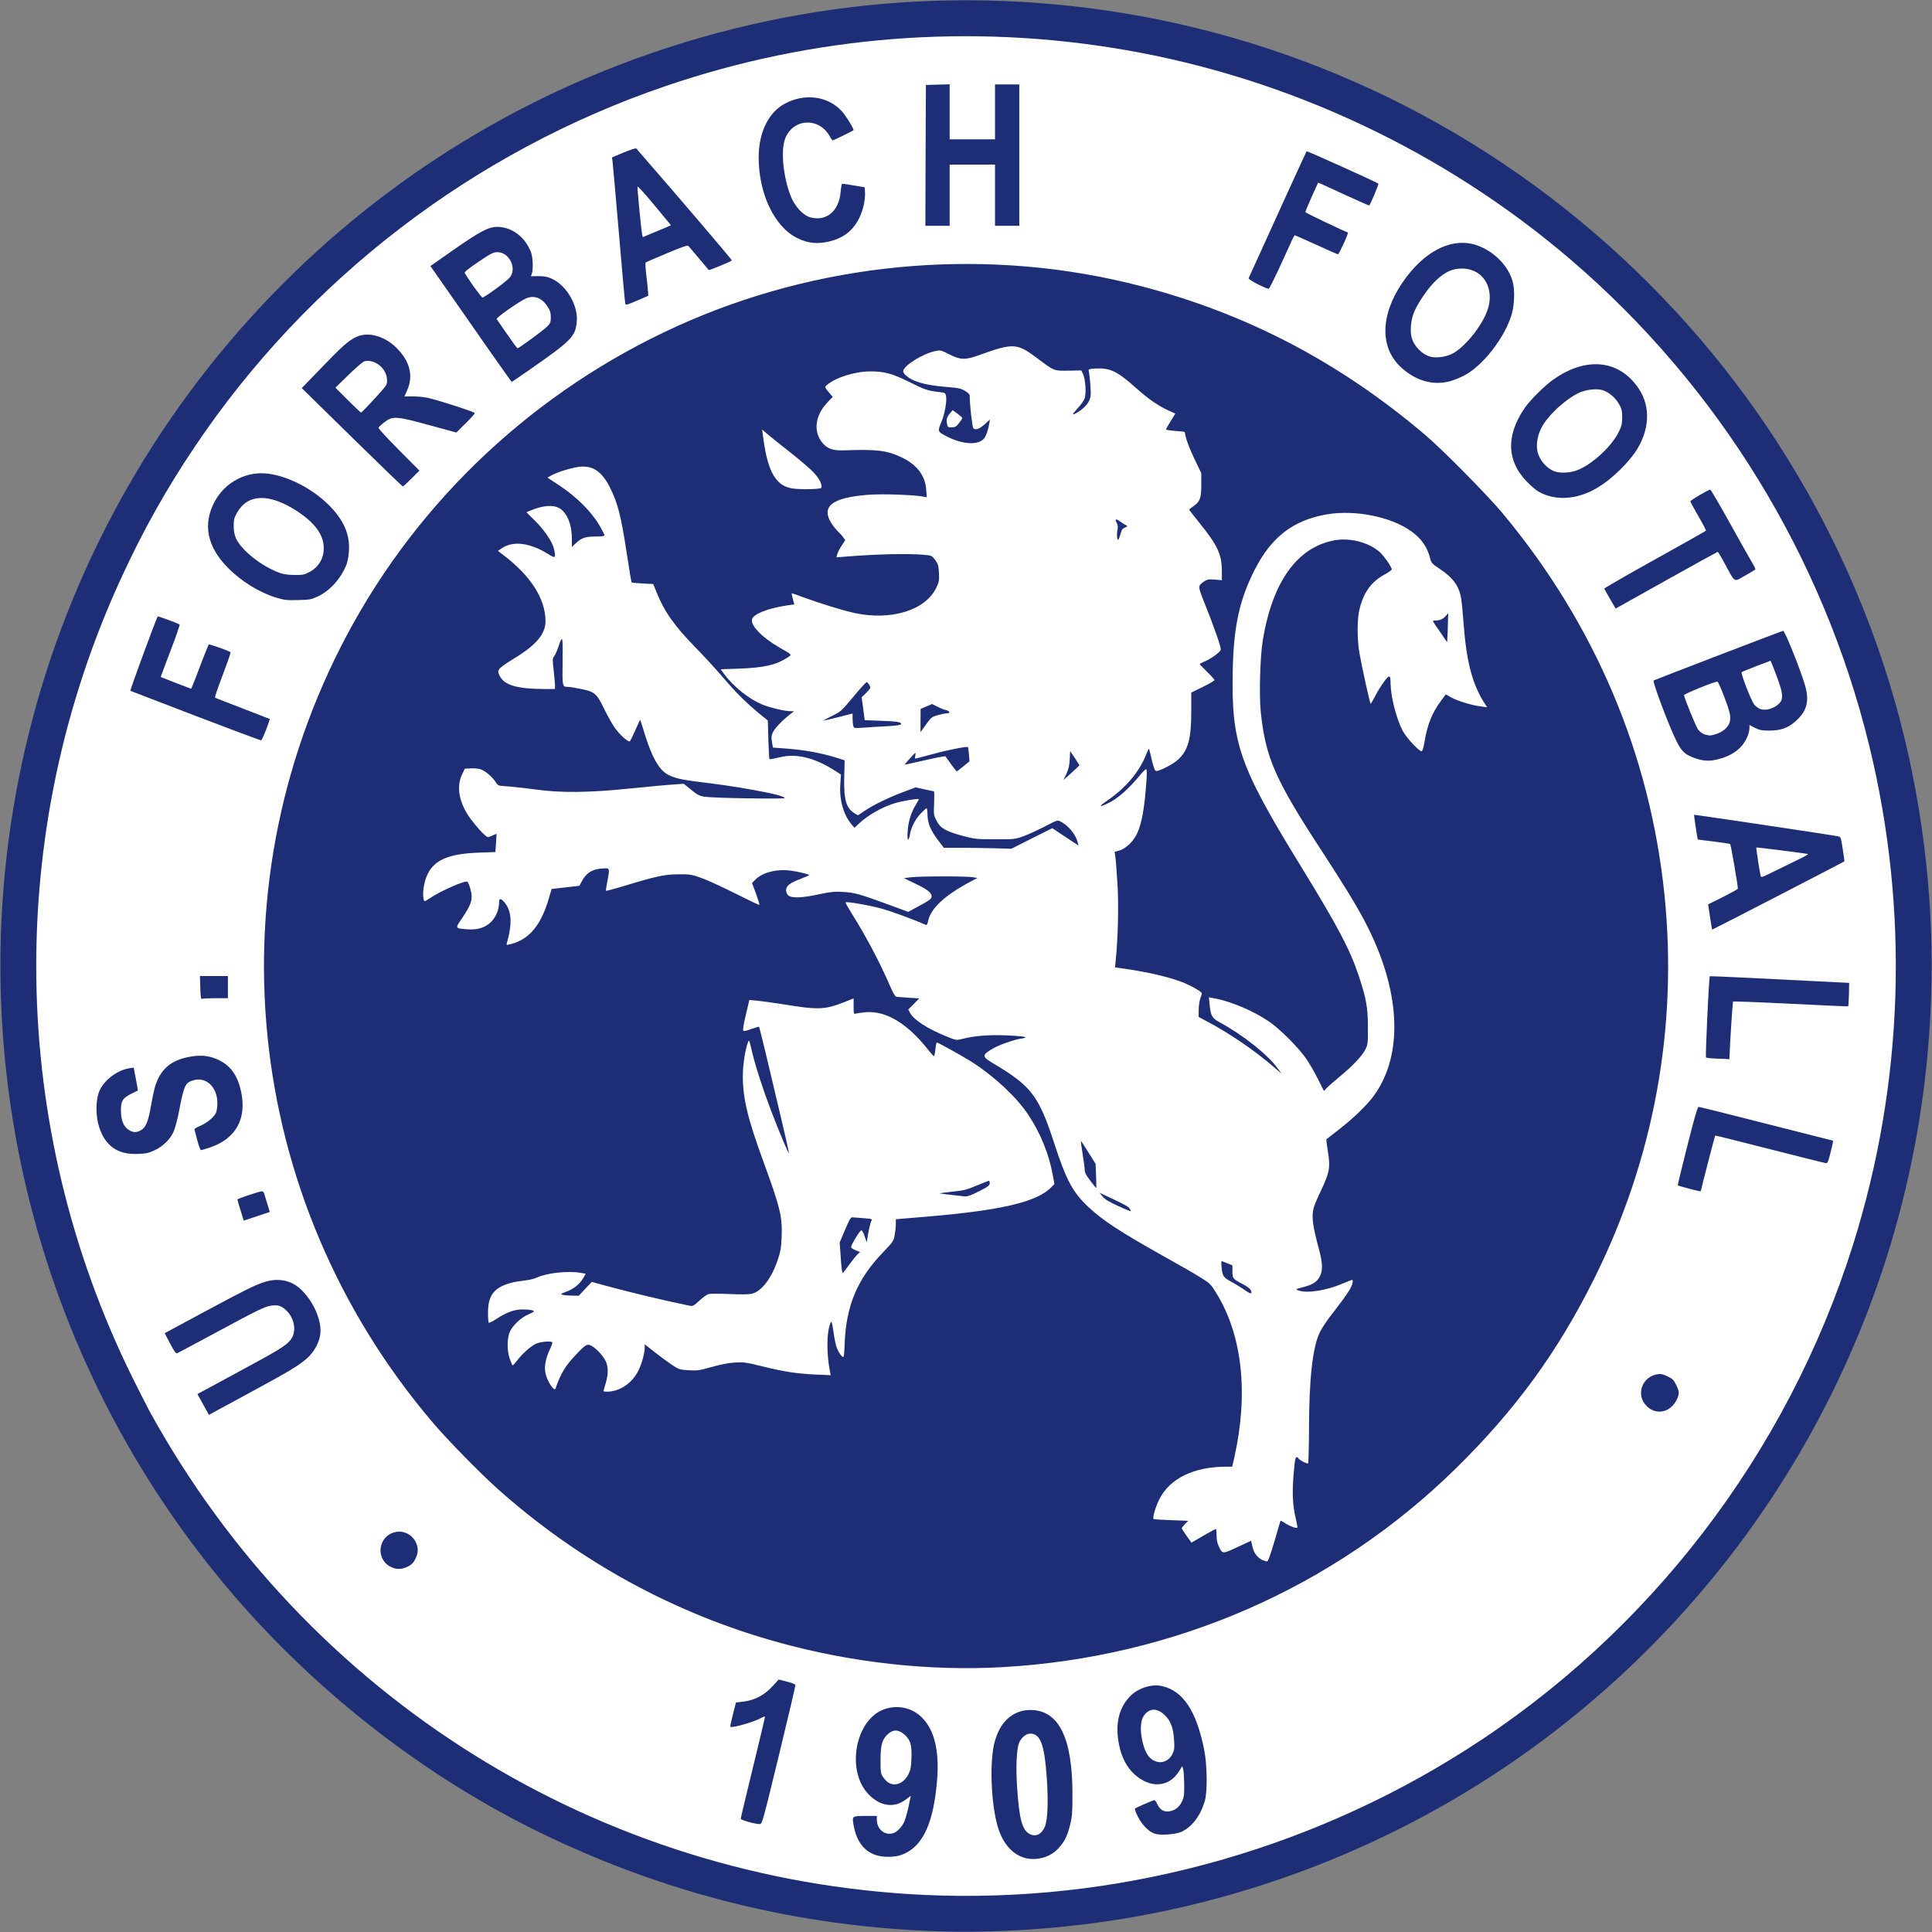
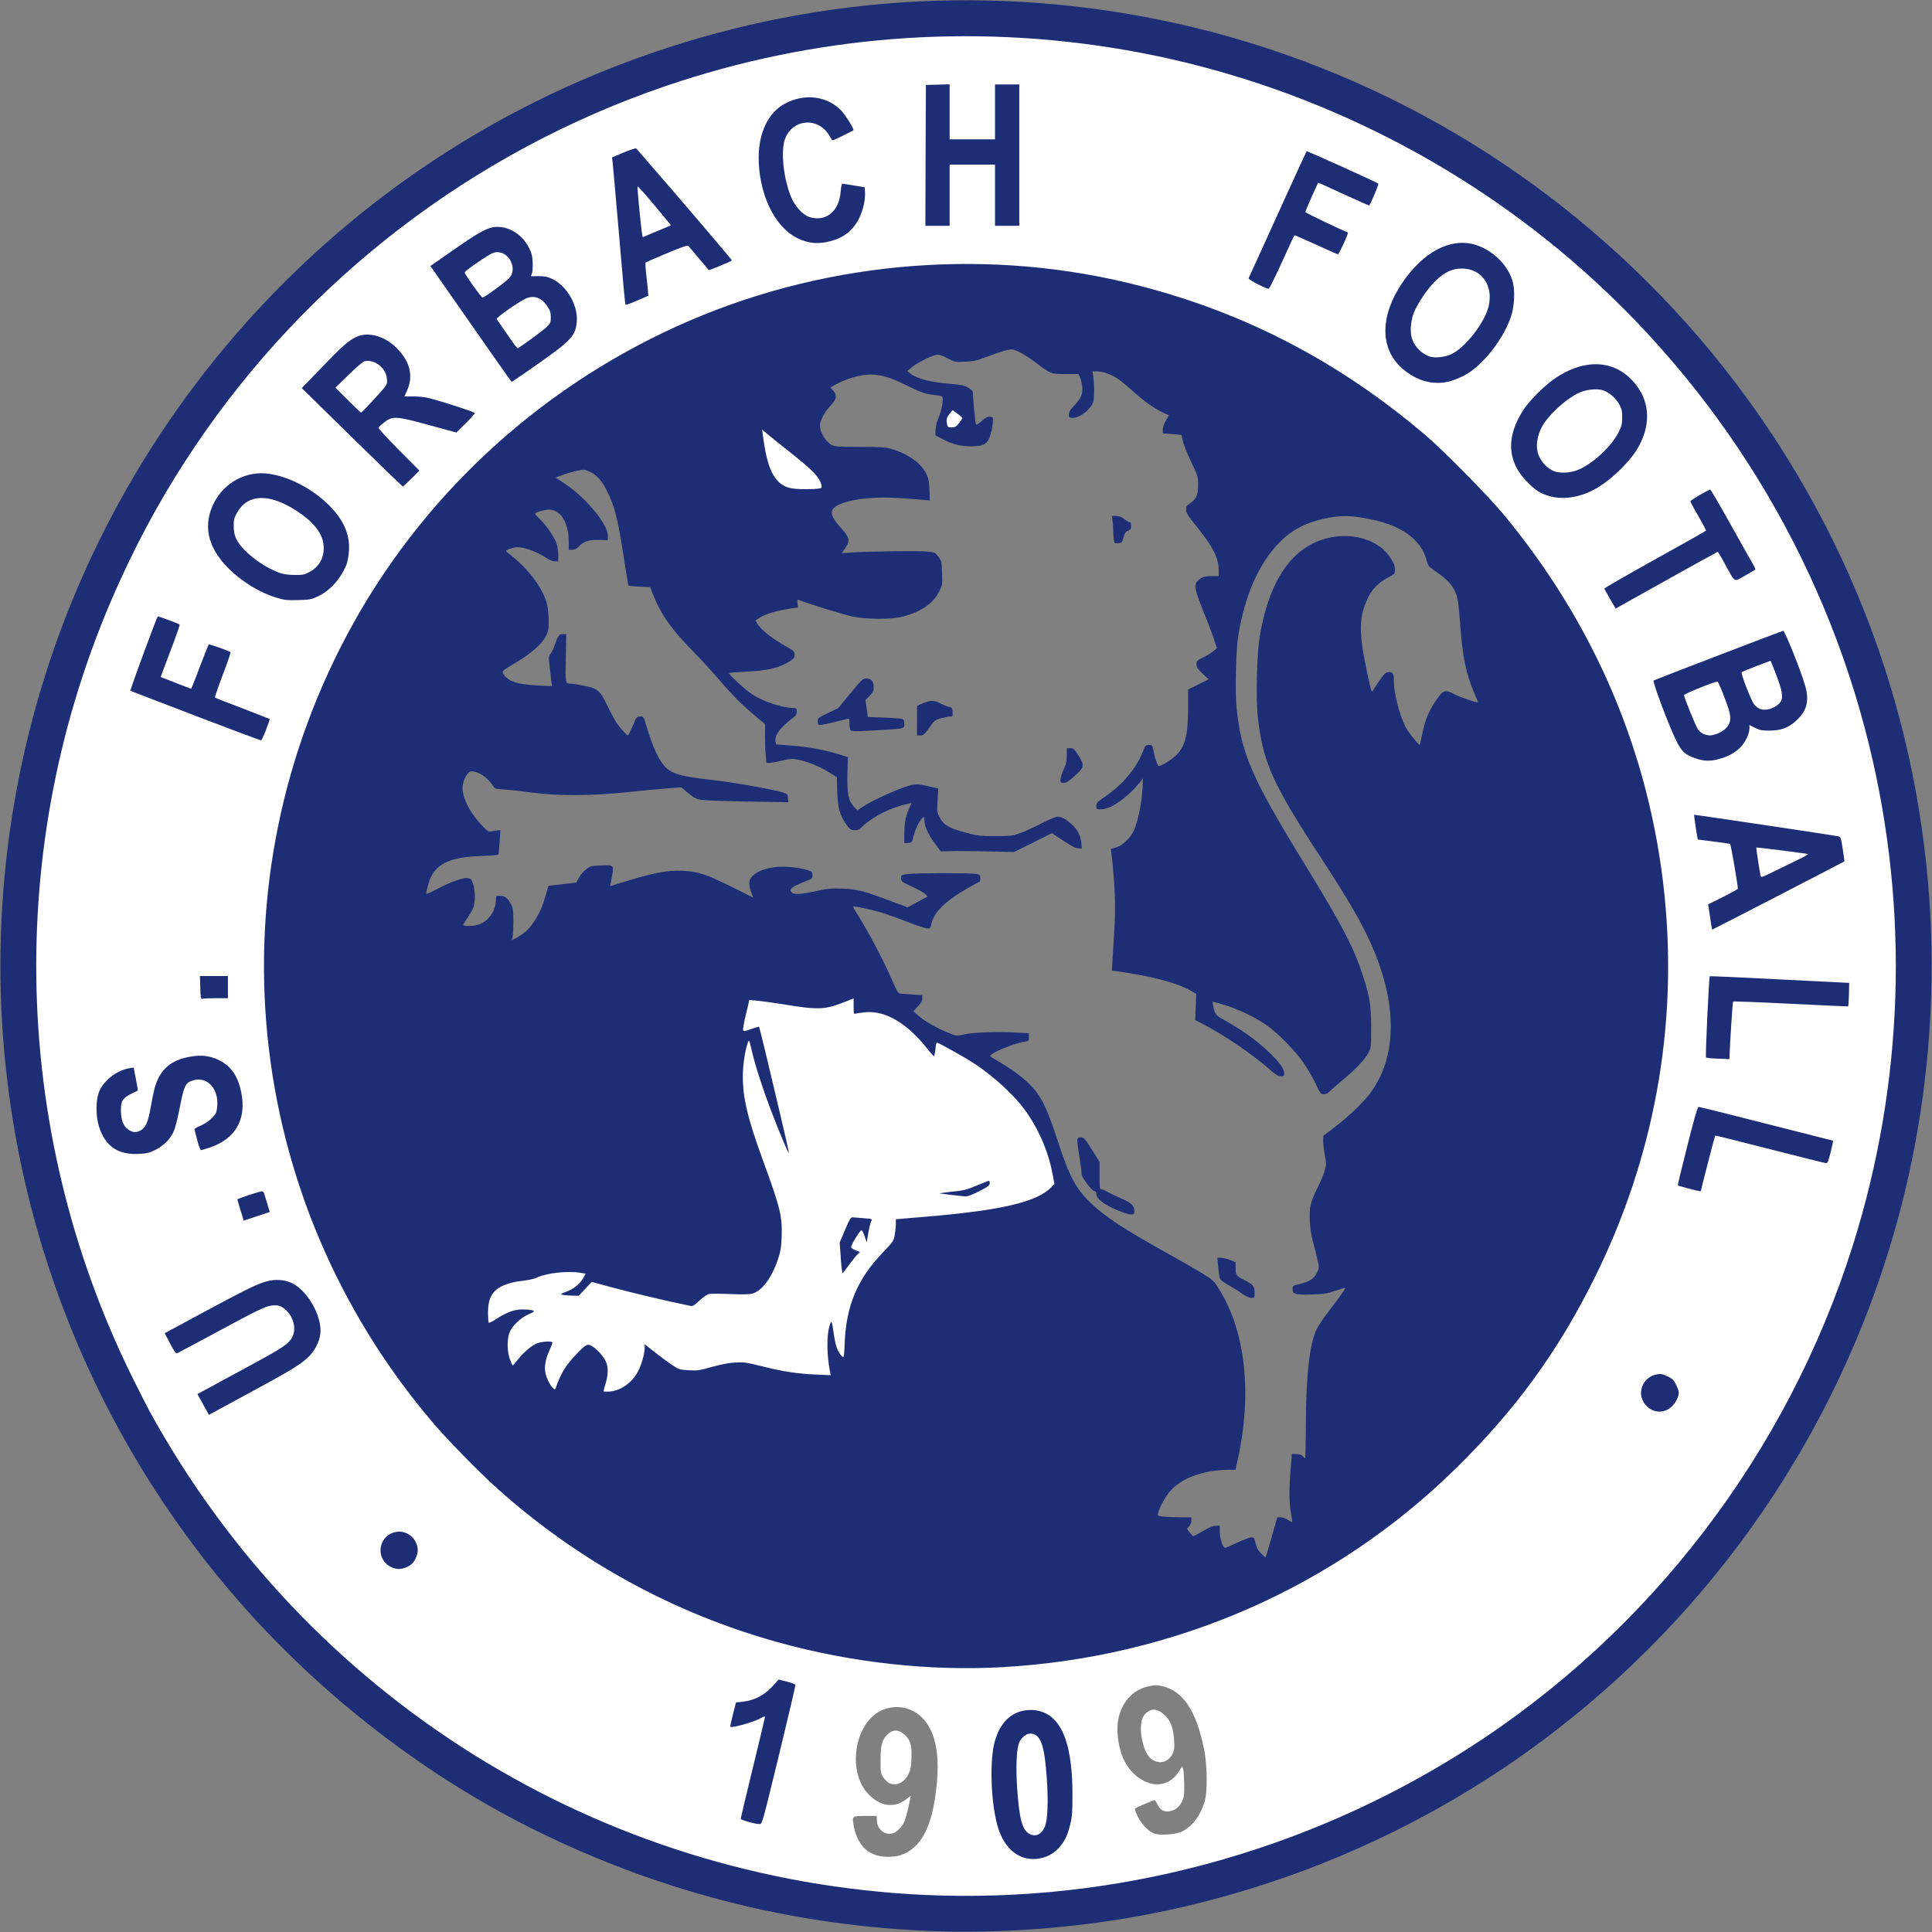
<svg xmlns="http://www.w3.org/2000/svg" version="1.0" width="1831px" height="1831px" viewBox="0 0 1831 1831" preserveAspectRatio="xMidYMid meet">
  <rect x="0" y="0" width="1831" height="1831" fill="#808080" stroke="none" />
  <g fill="#1d2e76">
    <path d="M888.5 1830.3 c-131.3 -4.4 -255.3 -34.9 -374 -92.2 -108.8 -52.5 -211.3 -131.5 -291.8 -224.8 -193.7 -224.5 -266.7 -529.3 -195.7 -817 68.6 -278.3 265.3 -509.8 528.5 -622.1 161.5 -68.9 336.8 -90.1 509.5 -61.7 188.3 31 361.8 120.3 497.5 256 135.6 135.6 225.3 309.9 255.9 497.5 14.5 88.5 16.1 175.1 5.1 263.5 -30.9 247.1 -162 471.6 -362.5 620.7 -115.6 86 -251.2 143.8 -393.8 167.8 -58.3 9.8 -122.3 14.2 -178.7 12.3z m59.5 -37.3 c126.9 -5.7 243.8 -35.7 356.5 -91.5 124.4 -61.7 230.8 -150.5 314.5 -262.6 97.8 -131 157.4 -287.7 171.5 -450.8 5.1 -59.3 3.9 -117.2 -3.5 -178.1 -13.6 -110.8 -49.7 -221.3 -104.3 -319.5 -124.6 -224 -339.7 -382.2 -591.2 -434.9 -65.6 -13.7 -141.8 -20.3 -204.1 -17.7 -126.8 5.2 -241.9 33.8 -352.9 87.5 -173.9 84.2 -314.3 222.2 -402.4 395.6 -70.9 139.5 -103.6 300.2 -92.5 454 9.8 135.5 50 265.2 118.6 383 96.5 165.3 247.9 296.8 425.7 369.7 115.5 47.3 245.2 70.6 364.1 65.3z" />
    <path d="M966.3 1763.1 c-13.9 -4.8 -22.8 -18.7 -26.8 -41.9 -2.1 -11.9 -3.6 -37.9 -2.9 -49.7 1.7 -28.9 8.3 -43.4 23.1 -50.7 6.2 -3 7.4 -3.3 16.8 -3.3 8.1 0 10.9 0.4 14.7 2.2 7.1 3.3 11.4 6.9 15.8 13.5 8.7 13.1 12.4 33 12.4 67.3 0 20.4 -0.2 24 -2.2 31.8 -3.2 13 -8 20.9 -16 26.7 -7.9 5.9 -24.3 7.8 -34.9 4.1z m17 -29.1 c5 -4 6.2 -9.6 6.1 -29.5 -0.1 -34.5 -3.9 -53.5 -11.4 -57.5 -2.2 -1.2 -6.3 1.7 -8.6 6.1 -2.7 5.3 -3.6 19 -2.4 37.7 1.7 27.7 4.5 39.6 10.2 43.6 2.8 2 3 2 6.1 -0.4z" />
-     <path d="M827.3 1761.2 c-13.4 -4.8 -20.4 -15.7 -21.9 -34.2 -0.6 -7.5 -0.6 -7.7 1.7 -8.3 1.3 -0.4 7.9 -0.7 14.7 -0.7 l12.2 0 0 3.4 c0 4.5 1.3 7.9 4.1 10.5 6.3 5.9 14.5 -1.2 18.4 -16 l1.2 -4.6 -4.6 1.4 c-6.2 2 -17.3 1.2 -23.4 -1.7 -10.1 -4.8 -18.2 -16.8 -20.9 -31 -1.3 -7.1 -0.4 -25.7 1.8 -33.5 3.7 -13.9 13.1 -25.4 23.9 -29.4 7.9 -3 23.2 -2.9 31 0 6.9 2.6 15.2 10.3 18.9 17.8 6.3 12.4 8.7 32.4 6.7 56 -3.4 39.4 -12.9 60.6 -31 68.9 -7.6 3.6 -24.7 4.3 -32.8 1.4z m24.7 -75.4 c5 -3.4 8.2 -10.4 8.8 -19.3 0.6 -9.2 -1.3 -15 -6.4 -19.5 -4.5 -3.9 -6.9 -3.8 -11 0.5 -4.4 4.7 -5.8 9.9 -5.9 21.1 0 8 0.3 9.5 2.4 12.6 2.2 3.1 6.5 6.7 8.2 6.8 0.3 0 2.1 -1 3.9 -2.2z" />
-     <path d="M1091.2 1740.8 c-8.5 -2.9 -19.7 -18.4 -19 -26.5 0.3 -3.5 0.6 -3.7 9.2 -7.4 5.2 -2.3 10.6 -3.9 12.7 -3.9 3.4 0 4 0.4 5.5 3.5 2.1 4.4 6 7.6 8.2 6.8 3.4 -1.2 7.3 -4.5 8.8 -7.5 2 -3.9 3.5 -13.5 2.8 -17.5 l-0.6 -3.3 -3.9 3.4 c-4.9 4.1 -9.7 5.6 -18.7 5.6 -9.9 0 -16.7 -2.7 -24.3 -9.7 -10.6 -9.8 -15.9 -25.1 -15.9 -45.6 0 -15.1 3.2 -24.6 11.3 -33.4 10.5 -11.4 30.5 -14.6 45.4 -7.3 15.2 7.5 25.2 25.6 31.5 57.1 3.1 15.4 3.3 46.1 0.5 55.3 -3 9.6 -7.1 16.8 -12.6 21.9 -7.8 7.3 -12.5 9 -26.1 9.3 -6.5 0.2 -12.9 -0.2 -14.8 -0.8z m11.9 -75.5 c4.7 -2.8 7.3 -9.3 6.6 -16.3 -1 -9 -4.1 -16.2 -9.2 -20.9 -2.5 -2.3 -5.4 -4.1 -6.6 -4.1 -3.2 0 -8.6 6.2 -9.4 10.8 -0.8 4.7 1.7 16.8 4.6 22.9 1.9 3.9 7.8 9.3 10.2 9.3 0.5 0 2.2 -0.8 3.8 -1.7z" />
    <path d="M706.8 1729.8 l-7.8 -2 0 -4.2 c0 -2.3 4.7 -23.3 10.4 -46.6 5.7 -23.4 10.3 -42.7 10.1 -42.9 -0.2 -0.1 -3.2 0.6 -6.7 1.7 -7.9 2.6 -15.9 4.2 -20.3 4.2 l-3.5 0 0.1 -4.7 c0 -2.7 1.3 -9.3 2.7 -14.8 l2.7 -10 6 -0.7 c12 -1.3 23 -7.3 30.6 -16.8 2.8 -3.5 3.7 -4 7.3 -4 2.3 0 7.3 0.8 11.1 1.8 l7 1.8 0.3 4.5 c0.2 3 -4.7 24.7 -15.6 69.4 l-15.8 65 -5.4 0.2 c-3 0.1 -9 -0.8 -13.2 -1.9z" />
    <path d="M875.5 1582.9 c-129.4 -7.4 -254.9 -52.7 -358.6 -129.5 -75.4 -55.8 -139.9 -129 -184.6 -209.4 -56.5 -101.6 -85.2 -212 -85.3 -328.1 0 -116.2 28.9 -227.9 85.2 -328.8 104.2 -186.8 294.9 -312.9 508.3 -336 155.2 -16.8 308.2 18.7 437.5 101.5 42.1 27 73 52.1 111.5 90.8 37.4 37.4 64.7 71.4 90.7 112.6 68.5 108.6 103.8 230.8 103.8 359.5 0 105.8 -23.2 204.9 -70 299 -34.7 69.8 -74.9 124.9 -131.6 180.5 -106.7 104.6 -247.1 170.2 -396.9 185.5 -33.3 3.4 -76.5 4.3 -110 2.4z m329.6 -125.9 l5.4 -19 3.3 0 c1.9 0 4.9 1.1 6.9 2.5 2 1.3 3.8 2.3 3.9 2.2 0.2 -0.2 -0.3 -3.9 -1.1 -8.2 -1.8 -9.8 -1.9 -24.5 -0.3 -42.7 l1.1 -13.8 4.2 0 c2.9 0 4.7 0.6 6 2 1 1.1 2.1 2 2.4 2 0.3 0 0.6 -14.3 0.7 -31.8 0.1 -46.8 3.6 -77 10.3 -90.7 1.7 -3.3 6.8 -10.9 11.5 -17 10.5 -13.7 16 -21.4 15.5 -21.9 -0.2 -0.2 -4.4 1 -9.4 2.7 -7.8 2.6 -10.8 3.1 -22 3.5 -15.7 0.5 -18.5 -0.3 -18.5 -5 0 -3.3 0.1 -3.3 7.2 -5 8.9 -2.2 13.2 -5.1 16 -10.8 2.1 -4.3 2.1 -4.5 0.5 -12 -0.9 -4.1 -2.8 -11.8 -4.3 -17 -1.7 -6.3 -2.8 -13.1 -3.1 -20.1 -0.6 -12.7 0.6 -17.7 7.8 -32.1 2.7 -5.5 5.7 -12.6 6.5 -15.9 1.4 -5.3 1.4 -6.7 0 -14.2 -0.9 -4.6 -1.6 -10.6 -1.6 -13.3 l0.1 -4.9 11.1 -8.5 c13.3 -10.1 27.7 -24 34.1 -32.9 27.6 -38.4 24.7 -94.6 -8.2 -157.6 -8.6 -16.5 -20.1 -35.3 -41.4 -68 -44 -67.3 -53.3 -88.4 -57.8 -131.3 -1.8 -17.3 -0.7 -59.4 2 -75.2 7.8 -46 24.7 -75.3 50.6 -88.1 17.5 -8.6 38.7 -9.2 55.1 -1.5 8.7 4.1 13.6 8.4 18.6 16 2.9 4.5 3.8 6.9 3.8 10.2 0 4.2 -0.1 4.3 -6.1 7.5 -9.4 5 -15.4 11 -19.4 19.3 -8.9 18.6 -9 33.6 -0.4 73.1 4 18.5 3.6 17.7 6.7 12.4 1.5 -2.5 4.4 -6.9 6.5 -9.7 3.3 -4.4 4.4 -5.2 7.2 -5.2 3.7 0 4.5 1.5 4.5 8.6 0 11.6 5.5 32.8 11.3 43.8 2.8 5.2 12.5 17.2 13.3 16.4 0.1 -0.2 1.2 -4.8 2.3 -10.3 3 -14.9 7.1 -24 15.9 -35.7 4.4 -5.8 6.9 -6.1 14.5 -1.9 4.3 2.5 21.7 8.4 22.4 7.7 0.1 -0.1 -1.6 -4.4 -3.8 -9.6 -7.4 -17.1 -10.8 -33.7 -12.9 -62.5 -0.6 -8.2 -1.5 -18.4 -2.1 -22.5 -1.7 -12.1 -7.5 -20.3 -20.8 -29.1 -7 -4.7 -7.6 -5.4 -8.8 -10 -5.5 -21.5 -25.2 -35.1 -59.1 -40.9 -13.7 -2.4 -21.1 -2.5 -32.8 -0.5 -18.7 3.2 -33.2 9.9 -44.6 20.4 -21.1 19.5 -35.8 51.3 -42.3 91.6 -2.2 13.4 -3.1 52.5 -1.6 67.9 4.3 43.6 14.4 66.9 64.4 148.3 34.4 56 45.9 77.8 54.2 102.5 7.6 22.8 8.9 30.4 9 52.3 0 18.1 -0.1 19.2 -2.4 23.9 -3.1 6.3 -12.1 15.8 -24.6 26.1 -5.5 4.6 -11.1 9.5 -12.4 10.9 -1.6 1.7 -3.5 2.6 -5.5 2.6 -2.9 0 -3.4 -0.6 -7.7 -9.8 -2.6 -5.4 -7.5 -14 -11 -19.2 -7.6 -11.4 -25.1 -29.3 -36.1 -36.8 -13.2 -9 -30.4 -16.7 -47 -21 l-3.7 -1 0.5 3.1 c1.4 7.8 2.5 9.7 7.2 12.4 20.2 11.4 33.7 20.9 45.3 32 10.2 9.8 14.9 16.1 14.9 20.2 0 2.8 -0.3 3.1 -3.2 3.1 -2.4 0 -4.7 -1.3 -9.7 -5.8 -18.1 -15.8 -43.1 -32.8 -66.3 -44.9 l-5.1 -2.6 0.5 -12.4 0.5 -12.4 -5.1 -3 c-13.1 -7.5 -38.1 -14 -70 -18.4 l-4.9 -0.7 0.7 -10.6 c0.3 -5.9 1.1 -18.6 1.7 -28.2 1.4 -21.8 0.5 -43.9 -2.7 -71.4 l-0.6 -5.1 4.6 -1.3 c6.2 -1.6 13.6 -8.6 17.1 -15.9 4.3 -9.3 8.5 -31.3 8.5 -45.4 l0 -4.2 -2.9 3.9 c-1.6 2.1 -5.1 6 -7.7 8.5 -11.3 10.8 -21.8 16.9 -29.1 16.9 -4.2 0 -4.3 -0.1 -4.3 -3.2 0.1 -3 0.8 -3.8 8.3 -8.8 16.1 -10.8 30.1 -27.4 35.8 -42.7 2.3 -5.9 2.6 -6.3 5.6 -6.3 3.3 0 3.6 0.3 4.8 7 1.1 5.9 3.6 13 4.6 13 2.3 0 11.4 -5.5 15.6 -9.3 9.4 -8.6 12.3 -19.6 12.3 -45.9 l0 -17.3 9.7 -4.9 9.8 -4.8 -5.8 -5.4 c-4.8 -4.5 -5.7 -5.8 -5.7 -8.8 0 -3.3 0.4 -3.7 6.4 -6.6 3.5 -1.7 7.8 -4.4 9.6 -5.9 l3.3 -2.7 -3.3 -10 c-1.8 -5.4 -6.4 -17.5 -10.2 -26.7 -7.6 -18.8 -8.4 -23.9 -4.5 -27.4 3.8 -3.5 6.3 -4.3 13.1 -4.3 l6.6 0 0 -4.8 c0 -12.4 -5 -22.4 -20.9 -42.2 -8.6 -10.6 -10.1 -13 -10.1 -16 0.1 -2.9 0.7 -3.9 4 -6.2 5.8 -4 7.5 -7.8 7.5 -17.3 0 -7.8 -0.2 -8.3 -6.8 -22.2 -3.7 -7.9 -7.2 -16.6 -7.7 -19.5 -0.6 -2.8 -1.2 -5.3 -1.3 -5.5 -0.2 -0.1 -4.2 -0.6 -9 -0.9 l-8.7 -0.7 0 -3.6 c0 -2.1 1.2 -5.6 2.9 -8.5 l2.9 -5 -4.9 -2.2 c-8.5 -4 -18.4 -10.9 -28.8 -20.3 -5.5 -4.9 -12.1 -10.4 -14.7 -12.1 -5.8 -4.1 -14.1 -7 -19.7 -7 l-4.3 0 0.7 5.3 c1.1 7.6 1.1 19.7 -0.1 23.6 -1.9 6.8 -12.5 15.1 -19.2 15.1 -3.6 0 -3.8 -0.2 -3.8 -3.2 0 -2.4 1.2 -4.4 5 -8.4 6.7 -7 8.4 -11.3 7.6 -18.3 -0.4 -3 -1.3 -6.8 -2.1 -8.5 l-1.5 -3.1 -12.2 0 c-14.1 0 -13.5 0.2 -29.4 -11.7 -4.9 -3.7 -11.7 -8 -14.9 -9.4 -5.4 -2.5 -6.3 -2.6 -11 -1.7 -2.8 0.6 -10.7 3.2 -17.5 5.8 -11 4.2 -13.7 4.9 -22.2 5.3 -9.7 0.4 -9.8 0.4 -16.9 -3.3 -5.7 -2.9 -7.9 -3.6 -10.7 -3.1 -4.7 0.7 -18.8 7.9 -23.6 12 l-3.8 3.3 3.3 2.6 c6.5 4.9 19.1 8 38.6 9.6 9.4 0.7 12 1.3 15.8 3.5 2.5 1.5 4.5 3.4 4.5 4.3 0 6.2 2.3 30 3 30.7 0.4 0.4 2.8 -1 5.3 -3.3 3.2 -3 5.3 -4.1 7.6 -4.1 2.9 0 3.1 0.3 3.1 3.4 0 5 -1.8 13.3 -3.7 17.3 -2.7 5.7 -6.3 7.3 -16.9 7.3 -10.4 0 -18.2 -2 -27.9 -7.3 l-6 -3.2 0.1 -5 c0 -3 1.1 -7.4 2.7 -11 2.7 -6.3 4.8 -16.5 4 -19.6 -0.4 -1.3 -1.9 -1.9 -6.6 -2.4 -10.1 -1.1 -13.5 -2.2 -28.2 -9.6 -19.5 -9.7 -30.8 -11.8 -45.5 -8.4 -8.5 2 -14.3 4.2 -20.8 7.8 l-5.3 3 2.5 2.6 c4.2 4.4 3.6 8.4 -2.4 14.7 -5.3 5.6 -10 14.2 -10 18.3 0 6.9 5.2 15.5 11.3 18.9 2.8 1.4 6.4 1.7 26.2 1.7 19.2 0 24.1 0.3 29.5 1.8 16.2 4.6 28.7 13.3 33.7 23.5 2.3 4.7 2.8 7.2 3.1 15.6 l0.4 9.9 -7.8 -0.7 c-4.4 -0.4 -14.2 -1.1 -21.9 -1.6 -31.8 -2.1 -60.9 3.6 -63.1 12.4 -0.9 3.5 1.9 8.6 9.2 16.7 7.7 8.6 8.2 11.4 3.3 18.6 l-3.2 4.6 9.4 -0.7 c16.8 -1.1 63.2 -1.7 71.3 -0.9 7.7 0.8 7.8 0.8 11 5.1 3 4.2 3.1 4.9 3.4 15.4 0.4 10.6 0.3 11.2 -2.7 17.3 -5.6 11.2 -16.6 19 -33.8 23.7 -11.4 3.1 -34.6 3 -49.3 -0.1 -8.3 -1.8 -42.4 -12.4 -50 -15.5 -1.3 -0.5 -1.5 0.1 -1.2 3.2 l0.4 3.9 -7.9 1.2 c-12.2 1.9 -22.8 5 -27.8 8.2 l-4.6 2.9 1.8 3.1 c3.4 5.8 14.6 14.6 28.6 22.3 6.2 3.5 6.7 4 6.7 7.1 0 2.8 -0.7 3.7 -4.8 6.4 -9.7 6.2 -21 8.8 -42.4 9.7 -8.2 0.4 -14.8 1 -14.8 1.4 0 1.6 15.1 15.6 21.3 19.7 10.6 7.1 29.2 13.3 39.7 13.3 2.7 0 3 0.3 3 3.4 0 2.7 -0.7 3.9 -3.7 6.1 -11.4 8.4 -17.4 16.5 -16.4 22 l0.6 3 14.5 1.1 c16.2 1.3 31.4 4.1 44.7 8.2 l8.8 2.8 -0.4 16 c-0.4 18.8 0.9 25.3 6.2 31 l3.2 3.4 5.5 -3.6 c7.5 -4.9 23.2 -12.4 36.5 -17.4 12.1 -4.6 13.4 -4.6 27.3 -1.4 l7.4 1.7 -0.7 11.1 c-0.6 10.8 -0.6 11.2 2.2 16.6 3.6 7 8.8 9.9 25.1 14.3 10.6 2.8 13.1 3.1 27.2 3.1 14.4 0 16 -0.1 23.5 -2.7 4.4 -1.6 13.6 -5.7 20.4 -9.3 7 -3.6 13.6 -6.4 15.3 -6.4 3.8 0 8 2.3 13.5 7.3 5.6 5.1 8.3 10.4 9 17.3 l0.6 5.4 -3.4 0 c-2.4 0 -6.1 -1.9 -14.2 -7.2 l-10.9 -7.2 -17.9 9 -18 8.9 -19.7 -0.5 c-10.8 -0.3 -26.4 -0.4 -34.7 -0.4 l-15 0.2 -6 -8.1 c-6.2 -8.4 -9.4 -15.8 -9.5 -21.6 0 -2.9 -0.2 -3.2 -1.6 -2.1 -2.8 2.4 -6.9 10.4 -8.5 17 -1.6 6.4 -1.7 6.5 -5.3 6.8 l-3.6 0.3 0 -9.3 c0 -9.8 1.3 -16.2 4.8 -24.1 l2.1 -4.7 -2.7 0.6 c-16.8 3.6 -32.8 11.5 -43.9 21.7 -3.5 3.3 -4.7 3.8 -8 3.5 -3.3 -0.3 -4.2 -1 -7.5 -5.8 -6 -8.4 -8 -16.2 -8.4 -31.5 l-0.3 -13 -7.7 -4.7 c-9.1 -5.7 -21.6 -10.6 -30 -12 -5.1 -0.9 -7.3 -0.7 -14.4 1.1 -4.6 1.1 -9.8 2.1 -11.5 2.1 l-3.2 0 -0.6 -6.7 c-0.4 -3.8 -0.7 -12 -0.7 -18.5 l0 -11.6 -8.2 -6.8 c-13.1 -10.8 -22.2 -19.9 -34.6 -34.4 -6.3 -7.4 -17.9 -20 -25.7 -28 -20.1 -20.5 -29.8 -34.2 -37.2 -52.5 l-3.2 -8 -10 -0.5 c-5.5 -0.3 -10.2 -0.7 -10.5 -1.1 -0.3 -0.3 -2.4 -12.6 -4.6 -27.5 -5.5 -36 -8.6 -48 -16.2 -62.9 -4.7 -9.2 -9.4 -14.4 -15.6 -17.3 -5.4 -2.5 -5.6 -2.5 -12.6 -0.9 -3.9 0.8 -10 2.6 -13.5 3.9 l-6.5 2.4 9.5 6.4 c19.8 13.4 39.9 37.9 39.9 48.6 l0 4.3 -8.7 -0.2 c-9.6 -0.2 -14.3 1.4 -19.2 6.7 -1.7 1.8 -3.5 2.6 -5.8 2.6 l-3.3 0 0 -7.3 c0 -18.2 -7.6 -30.7 -18.6 -30.7 -4.2 0 -13.4 2.7 -13.4 3.9 0 0.4 2.3 2.9 5.1 5.6 6.4 6.3 13.7 17.3 15.5 23.2 0.8 2.5 1.4 7.2 1.4 10.5 l0 5.8 -3.3 0 c-1.8 0 -4.9 -1.1 -7 -2.6 -11.4 -7.7 -25.4 -12.2 -32.2 -10.3 -2.2 0.6 -4.8 1.5 -5.8 2.1 -1.7 0.8 -1.6 1.1 1 3.1 18.9 14.4 33.1 33.3 36.8 48.8 0.8 3.5 1.5 10.5 1.5 15.5 0 7.7 -0.4 9.8 -2.6 14.2 -3.6 7.3 -13.9 16.4 -27.8 24.7 -6.4 3.8 -12.2 7.5 -12.8 8.3 -0.8 1 -0.6 2 0.9 4 4.7 6.3 13.4 8.9 32.7 9.9 l12.8 0.6 -0.6 -3.9 c-0.3 -2.1 -1.1 -8.5 -1.7 -14.1 -1 -9.7 -1 -10.4 0.9 -12.8 1.2 -1.4 2.8 -5 3.8 -7.8 3 -9.2 4.1 -10.7 7.7 -10.7 l3.3 0 -0.4 22.6 c-0.5 24.7 -0.6 24.3 5.3 24.4 1.7 0 7.2 0.9 12.3 2 12.8 2.6 14.7 4.2 21.7 18.7 3.2 6.5 7.1 13.8 8.8 16.3 3.7 5.3 9.6 12 10.7 12 0.4 0 2.5 -4 4.6 -9 3.7 -8.7 3.9 -9 7 -9 3.2 0 3.3 0.1 5.9 8.8 6.3 21.3 12.3 33.9 19 40.1 5.5 5 13.6 7.6 30.4 9.7 25.8 3.1 35.1 4.5 54.6 8 11 2 22.3 4.4 25 5.3 4.7 1.6 5 1.9 5.3 5.5 l0.3 3.9 -38.3 -0.6 c-21.1 -0.4 -40.9 -1.1 -44.1 -1.6 -4.8 -0.8 -6.9 -1.8 -12.5 -6.4 l-6.7 -5.5 -12.5 0.9 c-6.9 0.5 -23.7 2.1 -37.5 3.6 -33.9 3.6 -67.3 3.8 -91 0.5 -8.8 -1.2 -20.4 -2.5 -25.8 -2.9 -9.6 -0.6 -9.7 -0.6 -11.7 -3.8 -5 -8 -14.8 -14.2 -21 -13.3 -2.9 0.4 -6.5 6.8 -7.6 13.6 -0.8 5.3 1.9 14.2 7 22.8 4.7 8.1 16.2 21 18.4 20.6 0.9 -0.2 3.6 -0.6 6 -0.9 l4.4 -0.6 -0.7 10.9 c-0.4 6 -0.8 11.4 -1 12 -0.2 0.8 -5.8 1.3 -16.7 1.7 -27 0.8 -40.6 6.4 -47.3 19.6 -1.9 3.9 -4.5 13.1 -4.5 16.1 0 0.6 4.2 -1.3 9.4 -4 12 -6.5 24.9 -11.2 29.4 -10.8 3.1 0.3 3.7 0.8 5.3 4.8 2.3 5.9 2.5 18.3 0.3 23.6 -0.9 2.1 -3.3 6.4 -5.5 9.5 -2.1 3.2 -3.9 6 -3.9 6.3 0 1.5 8.6 1.6 13.7 0.1 10.1 -2.9 17.3 -13.1 17.3 -24.2 0 -3.2 0.1 -3.3 4 -3.3 4.6 0 7.5 2.4 10.7 8.8 1.4 2.9 1.8 6 1.8 15.2 0 6.3 -0.3 13 -0.7 14.8 l-0.8 3.2 4.3 -2.1 c6.8 -3.5 12.3 -8.5 17 -15.7 5.1 -7.9 7.7 -13.8 11 -25.3 l2.5 -8.4 13.1 -1.5 13.2 -1.5 2.7 -5 c1.6 -2.8 4.5 -6.2 7 -7.9 3.9 -2.8 5.1 -3.1 14.2 -3.4 12 -0.5 11.9 -0.6 9.8 11.3 l-1.5 8.3 4.6 -1.4 c35.8 -11.2 48.6 -13.8 64.1 -13.1 14.5 0.6 22.8 3.4 48.7 16.3 l18.2 9.1 -2 -4.9 c-1 -2.7 -1.9 -6.6 -1.9 -8.7 0 -7.2 9.6 -13.3 23.8 -15.2 8.9 -1.2 21.9 -0.1 31 2.6 4.9 1.5 5.2 1.8 5.2 4.9 0 3.2 -0.3 3.4 -7.2 6.1 -13.1 5.1 -15.8 7.6 -12.2 10.6 2.4 1.9 8.5 1.5 23.2 -1.6 10.9 -2.4 14.2 -2.7 25.1 -2.3 13.8 0.5 20.1 2.2 48.3 12.9 l12.9 4.8 9.5 -5.1 9.5 -5 -2.1 -2.3 c-1.2 -1.3 -6.9 -4.5 -12.6 -7.2 -10 -4.6 -10.4 -4.9 -10.4 -8 0 -3.1 0 -3.1 6.8 -4 8.3 -1 59.3 -1 64.5 0 3.4 0.7 3.7 1.1 3.7 4.2 0 1.9 -0.4 3.5 -1 3.5 -0.5 0 -5.3 2.5 -10.7 5.6 -21.7 12.4 -32.7 23.4 -34.8 34.7 -0.6 3.3 -1.1 3.7 -3.7 3.7 -1.6 0 -10.2 -2.9 -19.1 -6.4 -8.9 -3.5 -20.2 -7.6 -25.2 -9 -9.2 -2.7 -25.4 -6 -26 -5.4 -0.2 0.2 1.3 3 3.4 6.3 11.2 17.6 25.5 44.9 34.2 65 3.4 7.8 5.3 11.1 6.6 11.2 1 0.1 6.2 0.5 11.6 0.8 l9.7 0.7 0 3.1 c0 2.3 -1.1 4.3 -4.2 7.5 l-4.3 4.4 5.2 4.7 c5.5 5 18.2 12.1 29.4 16.5 6.5 2.5 6.7 2.5 13.5 1 9.1 -2 30.6 -2.8 47.7 -1.9 l13.7 0.7 0 3.8 c0 3.6 -0.1 3.7 -4.3 4.3 -10 1.4 -33.6 11.4 -32.2 13.7 0.3 0.5 3.1 2.3 6.3 4.1 12.3 7 24 15.5 31.2 22.8 10.5 10.5 15.9 21.4 25.7 51.3 11.7 36.1 17.7 47.3 32.5 61.4 13.6 12.9 30.7 24.1 73.3 47.9 12.7 7 27.4 15.5 32.8 18.9 9.4 5.8 10.1 6.5 15.3 14.9 24.9 40.1 31.2 99 17.3 161.5 l-2.1 9.2 -5.7 0 c-23 0 -43.3 6.9 -54.8 18.7 -4.9 5 -11.5 16.4 -12.8 22.4 -0.6 2.5 -0.5 2.6 5.6 3.3 3.4 0.3 10.6 0.6 16 0.6 l9.9 0 0 3.2 c0 1.8 -0.9 4.1 -2.1 5.4 l-2.1 2.3 2.7 3.5 c1.5 2 3 3.6 3.3 3.6 0.2 0 4.4 -2.2 9.2 -5 6.1 -3.5 9.8 -5 12.4 -5 l3.6 0 0 6.2 c0 6 3 14.8 5 14.8 0.4 0 5.6 -2.2 11.5 -5 5.9 -2.7 11.9 -5 13.4 -5 2.6 0 2.9 0.5 4.1 5.8 1 4.4 2.1 6.5 5.2 9.5 2.1 2 4 3.7 4.1 3.7 0.2 0 2.8 -8.5 5.8 -19z m-618.3 -144.9 c5.8 -3 11.8 -9.3 15.3 -16.3 3.1 -6.2 5.9 -16.2 5.9 -21.5 0 -3 0.3 -3.3 3 -3.3 2.2 0 5.5 2 12.7 7.7 5.4 4.2 12.8 9.6 16.5 12 6.3 4.2 7.1 4.5 14 4.6 5.6 0.1 10.4 -0.7 21.1 -3.6 19.4 -5.2 28.3 -5.2 50.2 0.3 18 4.4 31 6.6 46.7 7.6 l10.8 0.7 -0.8 -4.9 c-1.2 -8.4 -0.8 -35.4 0.7 -41.2 1.3 -5.3 1.3 -5.3 4.9 -5 l3.7 0.3 1.2 9 c0.8 5 1.9 11 2.7 13.5 l1.3 4.5 0.6 -8 c1.8 -21.1 4.3 -32.7 10.2 -46.7 4.9 -11.4 15.4 -26.6 26.6 -38.2 9.2 -9.6 9.8 -10.4 10.8 -16.1 0.6 -3.2 1.1 -7.9 1.1 -10.4 l0 -4.6 27.3 -2.3 c71.5 -5.9 107 -14.1 119.7 -27.7 2.3 -2.4 2.3 -2.7 1.1 -9.2 -3.1 -17 -11.8 -37.5 -22.7 -54 -10.6 -15.9 -31.4 -35.6 -51.4 -48.6 -11.5 -7.4 -29 -17.1 -29.7 -16.4 -0.3 0.3 -0.8 2.6 -1 5.2 -0.6 4.4 -0.6 4.5 -4.2 4.5 -3.2 0 -4.1 -0.6 -8 -5.5 -19.8 -25.4 -42.2 -39 -58.9 -35.6 -3.1 0.6 -7 1.1 -8.9 1.1 l-3.3 0 0 -6.1 c0 -5.4 -0.2 -6 -1.7 -5.4 -13.9 5.4 -16.6 5.9 -30.8 5.9 -10.7 -0.1 -18.4 -0.8 -33 -3.2 -29.7 -4.8 -27.4 -4.7 -28 -1.5 -0.3 1.6 -1.4 6.2 -2.5 10.3 -1.1 4.1 -1.7 7.6 -1.5 7.8 0.2 0.2 1.8 -0.1 3.6 -0.7 1.8 -0.6 4.9 -1.1 7 -1.1 3.4 0 3.8 0.3 4.4 3.3 0.4 1.7 4.5 19.2 9.2 38.7 16.7 70.1 18.3 77.2 18.3 80.6 0 3.2 -0.2 3.4 -3.4 3.4 -3.4 0 -3.4 0 -8.2 -11.2 -12.1 -28.7 -25.2 -65.7 -28.6 -80.5 l-1.3 -5.8 -1.2 6.5 c-2.7 14.3 -0.7 34.1 5.8 56.5 1.7 6.1 7.1 21.8 11.9 35 17 46.4 18.4 52.7 17.8 75.4 -0.4 14.3 -0.7 16.4 -3.7 25.1 -5.9 17.4 -15.1 29.6 -24.3 32.1 -3 0.8 -9.6 0.9 -22.5 0.4 -20.5 -0.7 -20 -0.9 -28 6.6 -4.2 4 -5.8 4.9 -8.8 4.9 -6.2 0 -60.5 -12.4 -86.9 -19.9 l-6.9 -1.9 -5.6 5.9 -5.7 5.9 -8.6 0 c-4.7 0 -10 -0.3 -11.7 -0.6 -2.7 -0.6 -3.1 -1.1 -3.1 -3.9 0 -3 0.4 -3.4 5.8 -5.3 6 -2.2 14.2 -8.4 14.2 -10.6 0 -4.3 -29.5 -1.2 -37.5 3.8 -1.1 0.7 -5.3 1.6 -9.3 2 -12.9 1.3 -23.6 4.9 -28.9 9.8 -4.2 3.9 -8.2 15.4 -6.8 19.8 0.6 1.8 0.9 1.7 5.3 -1.1 8.2 -5.2 14.3 -6.9 24.5 -6.9 12.7 0 13.7 0.4 13.7 4.9 0 3.4 -0.3 3.7 -5.6 6 -10.2 4.4 -18.1 14.2 -19.2 23.8 -0.4 3.5 1.3 13.3 2.3 13.3 0.2 0 3.2 -2.9 6.7 -6.4 3.5 -3.5 8.3 -7.3 10.7 -8.6 4.9 -2.4 13.9 -3.6 19.5 -2.6 3.3 0.6 3.6 1 3.6 4 0 1.9 -1.4 6.4 -3.2 10.2 -4.2 8.9 -4.7 15.5 -1.8 22 l2.2 4.9 2.9 -6.4 c3.8 -8.3 11.4 -18.4 19.5 -26 5.8 -5.5 6.9 -6.1 10.8 -6.1 6.7 0 14.9 6.8 19.7 16.3 1.8 3.4 2 5.3 1.6 13.6 -0.3 5.3 -0.8 10.8 -1.2 12.3 -0.7 2.6 -0.6 2.7 2.2 1.9 1.6 -0.5 4.8 -1.8 7.1 -3z m187 -854.4 c-2.4 -4.6 -11.9 -13.5 -27.3 -25.5 -8.8 -6.9 -16.8 -13.2 -17.9 -14.1 -1.8 -1.5 -1.8 -1.4 -1.2 1.9 3.4 17.5 6.8 26.6 12.4 32.3 6.7 6.9 11.8 8.4 26.7 7.9 8.3 -0.3 8.5 -0.4 7.3 -2.5z m130.8 -58.3 c1.2 -1.8 1.4 -2.8 0.6 -3.6 -1.6 -1.6 -4.2 0.8 -4.2 3.8 0 3.1 1.5 3 3.6 -0.2z" />
    <path d="M1177.1 1226 c-2.9 -2.2 -8.7 -5.8 -12.8 -8 -4.4 -2.4 -7.7 -5 -8.2 -6.3 -0.5 -1.3 -1.2 -6.2 -1.6 -11 l-0.7 -8.7 3.4 0 c2 0 5.8 1 8.7 2.1 l5.1 2.2 0 5.7 c0 6.5 0.6 7.3 8.8 11.4 7.8 3.9 9.2 5.7 9.2 11.6 0 5 0 5 -3.2 5 -2.2 -0.1 -5.1 -1.4 -8.7 -4z" />
    <path d="M1056.5 1145.9 c-11.6 -5.2 -17.5 -10.1 -17.5 -14.6 0 -1.5 -0.6 -2.3 -1.7 -2.4 -1 0 -4.2 -3.1 -7 -6.9 -3.9 -5.1 -5.3 -7.7 -5.3 -10.2 0 -1.8 -0.9 -8.7 -2 -15.3 -1.1 -6.6 -2 -13.5 -2 -15.2 0 -3.1 0.2 -3.3 3.3 -3.3 3 0 3.6 0.7 10.5 11.5 l7.2 11.5 0 13 c0 11.2 0.2 13 1.6 13 0.8 0 3.4 1.1 5.7 2.4 2.3 1.4 8 4.1 12.7 6.1 9.8 4.1 13 7.1 13 12.1 0 3.3 -0.1 3.4 -3.7 3.3 -2.2 -0.1 -8.5 -2.2 -14.8 -5z" />
    <path d="M1005 739 c0 -1.7 1.4 -6 3 -9.7 2.4 -5.3 3 -8 3 -13.4 l0 -6.9 3.3 0 c2.8 0 3.7 0.8 7.5 6.5 6.3 9.7 6 11.6 -3.2 19.8 -5.8 5.2 -8.1 6.7 -10.5 6.7 -2.8 0 -3.1 -0.3 -3.1 -3z" />
-     <path d="M898.2 727.1 l-5 -6.8 -16.3 3.8 c-9 2.1 -17.9 3.8 -19.6 3.9 -3 0 -3.3 -0.3 -3.3 -3.1 0 -2.3 1.3 -4.7 5.1 -9 4.4 -5 5.6 -5.9 8.5 -5.9 2.7 0 3.4 0.4 3.4 2 0 1.1 0.3 2 0.7 2 0.3 0 6.3 -1.5 13.2 -3.4 13.5 -3.7 24.2 -5.6 31.4 -5.6 l4.5 0 0.7 9.6 c0.4 5.2 0.5 9.6 0.3 9.8 -0.1 0.1 -2.8 2.3 -5.9 4.9 -4.4 3.6 -6.4 4.7 -9.1 4.7 -3.2 0 -4 -0.6 -8.6 -6.9z" />
    <path d="M869.1 683 l0 -13.9 4.7 -2.2 c7.6 -3.4 11.1 -3.5 17.1 -0.4 2.9 1.5 6.7 3.1 8.4 3.4 2.9 0.6 3.2 1 3.5 4.9 0.3 3.9 0.1 4.2 -2.3 4.2 -1.4 0 -5.3 0.8 -8.6 1.7 -5.8 1.6 -6.3 2 -11.2 9 -4.6 6.4 -5.6 7.3 -8.4 7.3 l-3.2 0 0 -14z" />
    <path d="M805.6 690.8 c-0.3 -1.3 -0.6 -4 -0.6 -6 0 -2.1 -0.3 -3.8 -0.6 -3.8 -0.3 0 -5.9 1.4 -12.4 3 -6.5 1.7 -13 3 -14.4 3 -2.3 0 -2.6 -0.4 -2.6 -3.3 0 -3.3 0.3 -3.5 9.8 -8 l9.7 -4.7 11.5 -14 c11 -13.3 11.7 -14 15.2 -14 4.6 0 6.8 2.8 6.8 8.4 0 3.3 -0.7 4.7 -3.9 8.1 l-3.9 4 1.2 8 1.1 8 15.5 0.6 c8.5 0.3 16.3 0.9 17.3 1.3 1.2 0.6 1.7 2 1.7 4.7 0 4.6 1 4.4 -24.5 5.9 -25.8 1.5 -26.1 1.4 -26.9 -1.2z" />
-     <path d="M1361.8 602 c-5.3 -7.6 -6.8 -10.7 -6.8 -13.4 0 -3.3 0.2 -3.6 3 -3.6 3.9 0 8.6 -2.4 10 -5 0.8 -1.4 2.1 -2 4.7 -2 l3.6 0 -0.7 5.3 c-0.3 2.8 -0.6 10.5 -0.6 17 l0 11.7 -3.2 0 c-3 -0.1 -3.9 -0.9 -10 -10z" />
    <path d="M1055.5 510.8 c-0.3 -2.4 -0.5 -6.1 -0.5 -8.3 0 -2.2 -0.2 -6.1 -0.6 -8.7 l-0.6 -4.8 3.9 0 c2.8 0 5.1 0.8 7.9 3 2.1 1.6 4.5 3 5.2 3 0.7 0 1.2 1.4 1.2 3.4 0 2.8 -0.5 3.6 -2.9 4.6 -2.3 0.9 -3.2 2.2 -4.3 6.3 -1.4 4.9 -1.6 5.2 -5.1 5.5 -3.5 0.3 -3.6 0.2 -4.2 -4z" />
    <path d="M794.6 1205.3 c-0.3 -2.7 -0.9 -10.6 -1.2 -17.8 l-0.6 -13 5.1 -12 5 -12 4.8 0.1 c2.6 0 8.7 0.4 13.6 0.8 l8.7 0.8 0 3.2 c0 1.7 -0.6 4 -1.4 5.1 -0.7 1.1 -1.9 5.9 -2.6 10.8 l-1.3 8.7 -3.2 0 c-2.8 0 -3.4 -0.5 -4.6 -3.5 l-1.4 -3.5 -2.2 3.9 -2.1 4 3.4 1.3 c2.9 1 3.4 1.7 3.4 4.3 0 2.1 -0.9 4 -2.6 5.6 -1.4 1.3 -5.1 5.9 -8.1 10.2 -5 6.8 -6 7.7 -8.8 7.7 -3.1 0 -3.3 -0.2 -3.9 -4.7z" />
    <path d="M898.5 1135.4 c-5.5 -0.7 -10.3 -1.3 -10.7 -1.3 -0.5 -0.1 -0.8 -1.6 -0.8 -3.4 l0 -3.3 12.3 -1.1 c11.1 -1 13.5 -1.6 23.3 -5.7 6.4 -2.7 12.4 -4.6 14.6 -4.6 l3.8 0 0 5.4 0 5.4 -9.9 5.1 c-11.2 5.8 -13.3 6 -32.6 3.5z" />
-     <path d="M367.4 1488 c-7.5 -3.8 -11.2 -12.1 -10 -22.4 1.3 -9.7 7.5 -15.9 17.1 -17.1 10.7 -1.4 19.7 2.9 23 11 3.2 7.6 1.1 21.1 -4.1 25.7 -5.7 5.1 -18.6 6.4 -26 2.8z" />
+     <path d="M367.4 1488 c-7.5 -3.8 -11.2 -12.1 -10 -22.4 1.3 -9.7 7.5 -15.9 17.1 -17.1 10.7 -1.4 19.7 2.9 23 11 3.2 7.6 1.1 21.1 -4.1 25.7 -5.7 5.1 -18.6 6.4 -26 2.8" />
    <path d="M192.7 1339.8 c-7.1 -12.7 -8.7 -16 -8.7 -18.7 0 -2.8 1.4 -3.6 35.8 -22.2 19.6 -10.6 38.5 -21 41.9 -23.2 7.1 -4.4 12.9 -10.6 13.8 -14.8 1.3 -5.7 -6 -17.2 -12.6 -19.9 -4.9 -2.1 -6.5 -1.4 -57.5 26.1 -26.6 14.3 -35.9 18.9 -38.5 18.9 -3.5 0 -3.7 -0.2 -8.7 -9.9 -8.2 -15.6 -10.8 -12.6 28.6 -33.8 56.7 -30.5 60.8 -32.3 75.7 -32.3 13.3 0 19 2.3 27.5 10.9 15.8 16 21.4 40.6 13.1 57.6 -3.8 7.7 -10.7 14.3 -22.9 21.8 -17.4 10.8 -79.4 43.7 -82.3 43.7 -2.3 0 -3.3 -0.8 -5.2 -4.2z" />
    <path d="M1564.3 1339.9 c-4.6 -1.3 -10 -7.1 -11.4 -12.1 -1.6 -6.1 -0.6 -15.9 2 -20.2 3.3 -5.3 8.1 -7.8 16.2 -8.4 6 -0.4 7.5 -0.1 12.3 2.2 4.6 2.2 5.9 3.5 8 7.8 2.9 5.7 3.4 12.5 1.5 18.9 -1.4 4.5 -7.1 10.2 -11.8 11.8 -4 1.3 -12.3 1.3 -16.8 0z" />
    <path d="M225 1150.3 c-1.6 -5.4 -3 -11.4 -3 -13.5 l0 -3.7 11 -3.5 c6 -2 12.9 -3.6 15.3 -3.6 l4.4 0 3.1 10.3 c4.9 15.7 5.4 14.5 -9.6 19.5 -18.3 6 -17.5 6.2 -21.2 -5.5z" />
    <path d="M1596.8 1129.3 l-9.8 -2.5 0 -3.7 c-0.1 -2 4.1 -20.1 9.2 -40.3 l9.2 -36.8 4.4 0 c2.5 0 32.7 7.2 67.2 16 34.5 8.8 63 16 63.4 16 1.2 0 0.5 5.7 -2.2 16.5 l-2.8 11 -3.5 0.2 c-1.9 0.2 -25.6 -5.4 -53.4 -12.6 -43.6 -11.2 -50.1 -12.6 -50.7 -11.2 -0.4 0.9 -3.5 12.5 -6.9 25.9 l-6.2 24.2 -4.1 -0.1 c-2.3 0 -8.5 -1.2 -13.8 -2.6z" />
    <path d="M113.9 1095.5 c-11.4 -3.7 -19.1 -11.9 -23.2 -24.9 -1.8 -5.9 -2.2 -9.4 -2.2 -20.1 0.1 -11.2 0.4 -13.8 2.4 -18.8 4.7 -12 18.3 -21.5 32.1 -22.5 l6.7 -0.4 2.2 11.3 c3 16.3 3.1 15.8 -4.2 19.4 -3.3 1.7 -7 4.3 -8.2 5.8 -4 5.6 -1.1 18.3 5.1 22.4 3.4 2.2 7.1 0.9 10.1 -3.5 2.1 -3.2 2.7 -5.6 7.2 -28.1 3.5 -18 9.9 -27.9 21.6 -33.6 5.6 -2.8 18 -5.4 25.6 -5.5 11.7 -0.1 24.5 4.7 31.5 11.7 12.3 12.2 16.5 44.7 8 61.2 -2.5 4.8 -9 11.5 -14.5 15.1 -6.1 3.9 -18.2 8 -23.6 8 l-4.1 0 -2.7 -10.4 c-4 -15.3 -3.9 -15.7 3 -18.6 6.2 -2.6 12.6 -7.8 14.9 -12.1 4.1 -8 -1.2 -20.6 -10.3 -24.5 -2.8 -1.2 -3.8 -1.2 -6.6 0 -6.6 2.7 -7.4 4.6 -12.5 31.1 -1.1 5.5 -3 12.6 -4.2 15.8 -2.9 7.7 -10 14.9 -18.7 19 -6.3 2.9 -7.7 3.1 -18.8 3.4 -8.5 0.2 -13.3 -0.2 -16.6 -1.2z" />
    <path d="M1624 1006.1 c-9.7 -0.6 -10.5 -0.8 -10.8 -2.7 -0.4 -3 3.7 -80.7 4.3 -81.3 0.3 -0.3 31.5 1.1 69.3 3 l68.7 3.4 -0.2 13.8 c-0.1 7.7 -0.4 14.1 -0.7 14.5 -0.4 0.3 -25 -0.7 -54.7 -2.2 -29.8 -1.5 -54.3 -2.5 -54.6 -2.3 -0.3 0.4 -2.8 41.6 -3.3 54 0 0.4 -1.7 0.6 -3.7 0.5 -2.1 -0.1 -8.5 -0.4 -14.3 -0.7z" />
    <path d="M187 941.4 c0 -4.9 -0.3 -11.3 -0.6 -14.1 l-0.7 -5.3 16.7 0 16.6 0 0 13.5 0 13.5 -9.9 0 c-5.4 0 -12.6 0.3 -16 0.6 l-6.1 0.7 0 -8.9z" />
    <path d="M1617.7 872.8 c-0.9 -6.2 -1.7 -13 -1.7 -15 l0 -3.8 13.3 -6.6 c7.2 -3.6 13.4 -6.8 13.6 -7 0.7 -0.7 -5.3 -36.9 -6.2 -37.5 -0.5 -0.3 -7.6 -1.4 -15.7 -2.4 -17.1 -2.1 -14.9 0.1 -17.5 -16.5 -2.3 -14.6 -2.2 -15 2.3 -15 2.9 0 123.7 17.8 138.8 20.5 3 0.5 3 0.5 4.7 11.3 1 5.9 1.7 12.5 1.7 14.7 l0 4 -62.5 32.3 c-44.8 23.1 -63.4 32.2 -65.7 32.2 l-3.3 0 -1.8 -11.2z m69.4 -54.3 c8.5 -4.1 14.8 -7.5 14.2 -7.5 -0.6 0 -7.9 -0.9 -16.3 -2 -8.4 -1.2 -15.6 -1.9 -15.9 -1.8 -0.7 0.3 1.8 18.8 2.4 18.8 0.2 0 7.2 -3.4 15.6 -7.5z" />
    <path d="M1603.9 721.8 c-10 -3.6 -13.1 -6.5 -18.4 -17.1 -6.3 -12.9 -22.5 -55.5 -22.5 -59.3 0 -1.8 0.6 -3.4 1.3 -3.7 0.6 -0.3 28.9 -11.1 62.7 -24.1 40.9 -15.8 62.5 -23.6 64.4 -23.4 2.9 0.3 3.2 0.9 11.3 21.8 11.6 30 13.6 37 13.1 47.3 -0.4 10.2 -3.1 15.9 -10.5 22.7 -8.1 7.4 -14.3 9.5 -28.3 9.5 -6.8 0 -12.3 -0.5 -13.4 -1.1 -1.8 -1.1 -2.1 -0.6 -4 5 -5.1 14.9 -18.6 23.3 -39.1 24.2 -8.6 0.4 -10.9 0.2 -16.6 -1.8z m27 -32.7 c1.6 -1.1 3.5 -3.4 4.3 -5.2 1.4 -2.7 1.4 -3.8 0.2 -8.3 -2 -7.7 -8.9 -24.8 -10 -24.7 -1.9 0 -25.4 9.4 -25 10 0.2 0.3 2.5 6 5.1 12.6 5.5 13.8 7.6 17.2 11.8 19 3.5 1.5 8.6 0.2 13.6 -3.4z m48.5 -22.5 c7.4 -4.3 7.6 -5.8 2.7 -19.3 -2.4 -6.5 -4.8 -12.8 -5.5 -13.9 l-1.1 -2.2 -9.9 3.9 c-5.4 2.1 -10.1 4.1 -10.4 4.3 -0.3 0.3 1.5 5.6 3.9 11.7 6.8 17.4 11.3 20.8 20.3 15.5z" />
    <path d="M181.8 681.3 l-61.8 -23.7 0 -3.5 c0 -2.2 5.2 -17.3 13.2 -38.3 l13.3 -34.8 3.5 0 c1.9 0.1 8 1.8 13.5 3.9 9.5 3.6 10 3.9 10.3 6.9 0.2 2 -2.6 10.7 -8.2 25.3 -4.7 12.3 -8.4 22.3 -8.3 22.4 0.1 0.1 5.1 2 11 4.3 9.6 3.6 10.9 3.9 11.5 2.4 0.3 -0.9 3.8 -10 7.7 -20.2 6.9 -18.1 7.2 -18.5 10.1 -18.8 1.8 -0.2 7.4 1.3 13.5 3.6 10.2 3.9 10.4 4.1 10.7 7.4 0.2 2.3 -1.9 9.2 -6.7 21.8 -4.6 11.8 -6.7 18.6 -6 19.1 0.6 0.3 12 4.8 25.5 9.9 l24.4 9.3 0 3.1 c0 1.7 -1.7 7.6 -3.8 13.1 l-3.8 10 -3.9 0.2 c-3.1 0.2 -17.8 -5.1 -65.7 -23.4z" />
    <path d="M1522.6 570.2 c-9.1 -16 -13.4 -11.6 41.4 -42.2 25.9 -14.4 47 -26.7 47 -27.2 0 -0.5 -2.7 -5.7 -6 -11.4 -4.6 -7.9 -6 -11.3 -6 -14.3 0 -4 0.1 -4 9 -9 6.5 -3.7 10 -5.1 12.9 -5.1 l3.8 0 18.3 32.8 c10 18 19.6 34.8 21.1 37.5 1.7 2.7 2.9 6.2 2.9 8.1 0 3.3 -0.4 3.6 -10.1 9.1 -14.6 8.1 -14.5 8.1 -23.2 -7.7 -6.5 -11.7 -7.2 -12.6 -9.1 -11.6 -1.1 0.6 -22 12.3 -46.4 25.9 -28.4 15.9 -45.4 24.9 -47.2 24.9 -2.5 0 -3.4 -1.1 -8.4 -9.8z" />
    <path d="M259.2 569.5 c-16.3 -4.9 -33.5 -15.5 -46.2 -28.4 -13.3 -13.5 -19 -26.2 -19 -42.6 0 -33 26.2 -56.1 59.9 -53 20.6 1.9 44.6 13.9 61.1 30.5 8.6 8.7 14.2 17.5 17.2 27.3 1.7 5.8 2 8.6 1.6 18.5 -0.4 8.2 -1 13 -2.3 16.2 -5.6 13.6 -15.8 24.9 -27.2 30.3 -6.6 3.1 -7.3 3.2 -21.8 3.4 -13.6 0.3 -15.8 0.1 -23.3 -2.2z m30.9 -30.3 c8.9 -4.7 15 -14.9 13.3 -22.5 -2.1 -9.8 -10.8 -20.1 -24.9 -29.3 -15.3 -10 -26.8 -13.7 -35.2 -11.5 -9.3 2.5 -18.6 13.8 -18.6 22.5 0 9.2 9 21.2 22.8 30.6 19 12.8 31.7 15.9 42.6 10.2z" />
    <path d="M1464.8 473.1 c-8.4 -2.7 -13.5 -6.1 -20.9 -13.8 -10.5 -10.9 -14.9 -21.5 -14.9 -36.2 0 -19.8 7.5 -35.7 24.9 -53.1 20.6 -20.6 38.6 -28.7 61.6 -27.8 10.3 0.4 11.8 0.7 18.6 4 13.3 6.3 23.9 18.4 28 32 1.8 5.9 2.1 8.7 1.7 19.1 -0.4 10.6 -0.9 13.2 -3.5 19.8 -4.2 10.6 -10.6 19.9 -21 30.2 -14.4 14.2 -27 22.2 -41.1 25.8 -9.9 2.5 -25.4 2.5 -33.4 0z m25.9 -30.1 c19.7 -6.9 43.3 -32.8 43.3 -47.4 0 -12.4 -13.3 -24.7 -25.2 -23.3 -9.4 1.2 -24 10.6 -35.2 22.9 -16.1 17.6 -17.8 32.4 -5.1 43.6 7.2 6.3 13 7.4 22.2 4.2z" />
    <path d="M330.5 417.4 c-42.8 -42 -47.5 -46.9 -47.5 -49.8 0 -2.7 2.8 -5.9 21.8 -25.2 18.8 -19.1 22.6 -22.5 28.4 -25.4 6.5 -3.1 7.1 -3.2 16.6 -2.8 8.7 0.3 10.7 0.7 16.6 3.7 7.2 3.5 15.7 11.1 19.8 17.6 4.6 7.3 6.1 13.8 5.5 23.4 -0.3 4.7 -0.8 9.5 -1.2 10.7 -0.6 2 -0.2 2.2 6.7 2.8 8.7 0.8 15.6 2.5 38.6 9.7 l17.2 5.3 0 4.1 c0 3.8 -0.6 4.7 -8.8 12.8 -6.9 6.8 -9.3 8.7 -11.6 8.7 -1.6 0 -14.3 -3.1 -28.4 -7 -25.9 -7.1 -30.5 -7.9 -33.3 -5.7 -0.8 0.7 -2.8 2.2 -4.4 3.5 l-2.9 2.3 18.2 18.2 c22.3 22.3 22 21.5 10.9 32.5 -12 11.9 -6.4 15.4 -62.2 -39.4z m21.3 -42.3 c12.6 -13.9 12.8 -14.1 10.7 -18.5 -1.9 -4 -7.4 -9.2 -11.2 -10.7 -3.5 -1.3 -5.3 -0.1 -17.1 11.5 l-10.2 10 8.7 8.8 c4.8 4.8 9.1 8.8 9.4 8.8 0.4 0 4.8 -4.5 9.7 -9.9z" />
    <path d="M1346 363.7 c-16.8 -5.7 -28.8 -17.2 -33.9 -32.4 -2.9 -8.6 -2.9 -25.8 -0.1 -36.7 2.2 -8.7 7.7 -20.3 14 -29.6 17.2 -25.3 37.1 -38 59.7 -38 15.1 0 27.4 5.1 38.3 16 10.8 10.7 13.9 19.3 14 38 0 14.2 -2.1 22.6 -8.9 35.7 -13.1 24.9 -32.8 42.8 -52.6 47.8 -9 2.3 -22.6 1.9 -30.5 -0.8z m26.8 -31.2 c13.3 -6 32.1 -30.9 35.3 -46.7 2 -10.1 -2.9 -19.7 -13.2 -25.3 -6.6 -3.6 -11.7 -3.7 -19 -0.3 -15.2 6.9 -35.8 36.2 -35.9 50.9 0 10 8.2 20.9 18 23.7 4.3 1.3 8 0.7 14.8 -2.3z" />
    <path d="M443.3 310.1 c-30.3 -43.4 -38.3 -55.5 -38.3 -57.9 0 -2.9 1.4 -4.1 20.8 -17.7 11.4 -8 24.2 -16.3 28.6 -18.5 7.4 -3.8 8.3 -4 16.7 -4 15.4 0 25.9 6.1 32.9 19.2 3.1 5.7 3.5 7.2 3.8 16.4 l0.4 10.2 6.7 0.6 c8.5 0.9 15.4 4.1 21.3 9.9 11.4 11.5 16.2 28.3 12.7 44.7 -2.1 9.8 -7.1 14.5 -40 37.5 -16.9 11.9 -21.2 14.5 -24 14.5 -3.3 -0.1 -4 -1 -41.6 -54.9z m71.9 -3.3 c4.7 -4.7 4.8 -7.1 0.6 -13.4 -3.9 -5.8 -9.2 -9 -13.1 -8 -3.1 0.7 -26.9 16.5 -26.5 17.5 0.2 0.4 3.6 5.4 7.7 11.3 l7.3 10.6 10.2 -7.2 c5.5 -3.9 11.8 -8.8 13.8 -10.8z m-40 -42.1 c5.6 -4.2 8 -8.1 7.2 -11.3 -0.8 -3.3 -8.4 -11.4 -10.7 -11.4 -2 0 -25.7 15.8 -25.7 17.1 0 0.6 2.1 4 4.7 7.7 7.9 11.3 6.6 10.8 14.2 5.5 3.6 -2.6 8.3 -6 10.3 -7.6z" />
    <path d="M589.5 290.8 c-0.4 -1.3 -12.5 -139.7 -12.5 -142.9 0 -2.3 21 -11.1 25.4 -10.7 3 0.3 7.8 5.6 49 53.1 54.3 62.8 51.4 57.4 35.1 64.3 -6.1 2.6 -11.6 4.3 -14 4.3 -3.8 0 -4.3 -0.4 -11.5 -9 -4.1 -4.9 -8.3 -9.9 -9.2 -11 -1.8 -2.1 -1.8 -2.1 -19 5.1 -9.5 4 -17.4 7.3 -17.6 7.5 -0.2 0.1 0.5 7.1 1.4 15.5 0.9 8.4 1.2 15.6 0.8 16 -0.5 0.4 -5.3 2.6 -10.6 4.9 -9.7 4.1 -16.5 5.2 -17.3 2.9z m31.4 -75.1 c4 -1.8 7.2 -3.6 7.1 -4.2 -0.2 -1.1 -19.2 -24.6 -19.6 -24.2 -0.8 0.8 3.2 31.7 4 31.6 0.6 0 4.4 -1.5 8.5 -3.2z" />
    <path d="M1189.3 272.5 c-9 -4.3 -9.3 -4.5 -9.3 -7.8 0 -2.1 3.7 -11.4 10 -25.3 5.5 -12 18 -39.3 27.7 -60.6 l17.5 -38.8 3.4 0 c2.1 0 15.1 5.4 37.1 15.4 39.9 18.2 37.4 15.5 29.7 32.2 -4.5 10 -4.8 10.4 -7.9 10.4 -1.9 0 -11.9 -4 -24.7 -9.9 l-21.6 -9.8 -4.8 10.4 c-3.9 8.6 -4.5 10.6 -3.3 11.3 0.8 0.5 9.6 4.7 19.6 9.2 l18.3 8.3 0 3.4 c0 1.9 -2 7.5 -4.7 13.2 l-4.6 9.9 -3.7 0 c-2.6 0 -9.4 -2.6 -21.5 -8.1 -9.7 -4.4 -17.8 -7.9 -17.9 -7.7 -0.2 0.1 -2.6 5.5 -5.5 11.8 -2.9 6.3 -7.8 17.1 -10.9 24 l-5.8 12.5 -3.9 0.2 c-2.9 0.1 -6.5 -1 -13.2 -4.2z" />
    <path d="M765.1 233 c-19 -2.9 -36.5 -21.4 -44 -46.6 -5.1 -16.9 -6.7 -42.4 -3.6 -56.9 5.8 -27.2 24.6 -41.5 53.2 -40.3 9.3 0.4 10.9 0.8 17.7 4.1 5 2.5 9 5.4 12.3 9 6 6.6 11.3 16.4 11.3 20.9 0 3.2 -0.3 3.5 -9.5 8.1 -12.1 6 -16.2 6.3 -18.9 1.2 -2.8 -5.1 -8.3 -10.2 -13.1 -12 -5.7 -2.2 -11.2 -0.7 -17.1 4.7 -8.4 7.8 -10.3 19.5 -6.3 39.1 3.2 16.1 7.2 25.2 13.9 31.9 6.4 6.4 11.4 8.4 16.9 6.8 8.9 -2.5 14.9 -11.7 15.8 -24.4 l0.6 -7.6 4.1 0.1 c2.3 0 8.6 0.8 14.1 1.7 l10 1.7 0.3 8.2 c0.7 18.8 -7.5 36.3 -20.4 43.9 -9.4 5.5 -25.3 8.2 -37.3 6.4z" />
    <path d="M874.2 147.3 l0.3 -69.8 14.3 -0.3 14.2 -0.3 0 26.1 0 26 18.5 0 18.5 0 0 -26 0 -26 14.5 0 14.5 0 0 70 0 70 -14.5 0 -14.5 0 0 -29 0 -29 -18.5 0 -18.5 0 0 29 0 29 -14.5 0 -14.5 0 0.2 -69.7z" />
  </g>
  <g fill="#ffffff">
    <path d="M877 1795.9 c-309.1 -14 -586.3 -187 -735.5 -458.9 -2.5 -4.7 -9.7 -18.8 -16 -31.5 -117.6 -238 -121.6 -516.3 -10.9 -757.1 20.8 -45.3 42.8 -84.6 69.9 -124.9 107 -159.3 264.5 -279.9 446.5 -342 139.6 -47.6 288.2 -59.4 433.9 -34.4 155.8 26.7 303.3 96 423.6 198.9 139.8 119.7 239.2 281.3 282.9 460.2 38.4 156.9 33 320.4 -15.5 474.3 -62.2 197 -192.8 367.4 -366.4 477.8 -153 97.4 -333.1 145.7 -512.5 137.6z m112.1 -35.5 c6.3 -1.9 11.6 -5.5 16 -11 4.6 -5.8 6.7 -10.4 9.1 -20.1 1.9 -7.6 2.2 -11.5 2.2 -28.8 0 -53.9 -13.1 -80 -40.1 -79.9 -13.3 0.1 -24.2 7.6 -30.3 20.9 -1.5 3.3 -3.3 8.5 -3.9 11.5 -4.6 21 -2.4 61 4.3 80.8 7.4 21.9 23.9 32.1 42.7 26.6z m-132 -3.6 c17.9 -8.2 27.5 -29.4 30.9 -68.4 2.5 -28.9 -2.3 -49 -14.6 -61 -9.4 -9.2 -23.3 -12 -35.9 -7.3 -26.8 10 -35.7 57.4 -14.9 79.8 11.2 12.1 24.7 14.1 36.1 5.4 l4.5 -3.4 -0.7 3.3 c-1.6 8.7 -4 17.7 -5.5 21.3 -2 4.5 -6.4 9.3 -9.8 10.6 -8.1 3.1 -16.2 -3.1 -16.2 -12.5 l0 -3.6 -9.2 0 c-13.6 0 -14 0.2 -13.3 5.9 3 22.4 15.1 33.7 35 32.8 6 -0.2 9.4 -1 13.6 -2.9z m262.2 -20.6 c10.1 -4.5 18 -14.7 22.4 -28.8 2.7 -9 2.5 -34 -0.5 -49.3 -7.4 -36.8 -20.1 -55.9 -40.2 -60.2 -10.2 -2.2 -23.1 2.2 -30.7 10.4 -10.3 11.2 -13.6 26.6 -9.7 45.5 2.3 11.6 7.2 20.9 14.3 27.5 15 13.9 32.9 12.8 42.5 -2.6 l3 -4.9 0.9 2.8 c0.5 1.6 0.9 8.1 1 14.4 0.1 9.7 -0.2 12.2 -2 16.1 -2.5 5.5 -7 9 -12.6 9.6 -5 0.6 -8.5 -1.7 -11.1 -7.2 -0.9 -1.9 -2 -3.5 -2.5 -3.5 -1.1 0 -17.4 7.1 -18.4 8 -0.5 0.4 0.7 3.9 2.7 7.7 3.8 7.6 10.3 14.2 15.8 16.1 5.2 1.8 19.5 0.8 25.1 -1.6z m-381.1 -72.7 c8.7 -35.7 15.7 -65.7 15.6 -66.5 -0.2 -0.9 -3.2 -2.1 -8.1 -3.3 l-7.8 -2 -4.9 5.5 c-8.4 9.4 -17.7 14.3 -29.5 15.6 l-6 0.7 -2.9 11.3 c-1.6 6.2 -2.7 11.5 -2.4 11.7 1.4 1.5 23.3 -4.8 29.5 -8.5 2 -1.2 3.3 -1.5 3.3 -0.8 0 0.6 -5.2 22.3 -11.5 48.2 -6.3 25.9 -11.5 47.6 -11.5 48.3 0 1.2 14.3 5.2 18 5 2.4 -0.2 2.7 -1.6 18.2 -65.2z m211.8 -83.5 c163.3 -9.2 314.6 -75.5 429.4 -188 56.7 -55.6 96.9 -110.7 131.6 -180.5 56.5 -113.6 79.2 -237.8 66.5 -363 -13.6 -133.5 -65.9 -256.9 -153.4 -362 -14.2 -17.1 -57.2 -60.6 -73.5 -74.4 -81 -68.8 -169.2 -115 -269.6 -141 -140.8 -36.6 -292.9 -24.9 -427 32.6 -135.3 58.1 -247.8 159.2 -318.8 286.4 -136.5 244.8 -106.7 545 75.3 758.5 13.9 16.3 44.1 47.2 61 62.3 76.8 68.6 167.2 118.2 265.8 145.5 69.5 19.3 143.3 27.5 212.7 23.6z m-565.3 -94.5 c5 -2.1 7.2 -4.2 9.4 -9 2.4 -5.2 2.4 -9.9 -0.1 -15 -3.5 -7.3 -11.7 -11.3 -19.4 -9.5 -16.4 3.7 -19.1 25.6 -4.2 33 4.9 2.4 9.4 2.5 14.3 0.5z m-148.2 -165.5 c37.6 -20.3 47.5 -26.3 54.9 -33.1 6.6 -6 11.3 -14.9 12.2 -22.9 1.9 -17.2 -13.4 -43.1 -28.9 -48.8 -8.1 -3.1 -16.6 -2.9 -25.9 0.4 -9.7 3.5 -19 8.2 -59 29.7 l-33.7 18.2 5.1 9.8 c3.9 7.4 5.5 9.6 6.7 9.2 0.9 -0.4 16.9 -8.9 35.6 -19 40.5 -21.9 48.1 -25.6 54 -26.2 6.1 -0.7 8.9 0.2 13.4 4.2 8.3 7.6 10.5 20.4 4.7 28 -4.5 5.8 -10 9.3 -50.3 31 l-38.2 20.7 3.1 5.6 c1.7 3.2 4.2 7.6 5.5 9.9 l2.3 4.2 3.3 -1.8 c1.7 -1 17.6 -9.6 35.2 -19.1z m1341.6 16.9 c6.8 -2.3 12.9 -10.6 12.9 -17.6 0 -1 -1.2 -4.2 -2.6 -7.1 -2.1 -4.3 -3.4 -5.6 -8 -7.8 -4.4 -2.1 -6.2 -2.5 -9.6 -2 -14.8 2.4 -20.7 19.6 -10.3 30.1 5 5 11.2 6.5 17.6 4.4z m-1324.7 -195.8 c-1.3 -4.2 -2.7 -8.6 -3 -9.8 -0.3 -1.3 -1.3 -2.3 -2 -2.3 -2.4 0 -23.4 7 -23.4 7.8 0 0.4 1.4 5.1 3 10.4 l3 9.6 12.4 -4.1 12.3 -4.1 -2.3 -7.5z m1358.6 -12.7 c0 -0.9 13.2 -51.9 13.5 -52.2 0.2 -0.2 23.3 5.6 51.5 12.8 28.2 7.2 52.2 13.2 53.3 13.3 1.8 0.2 2.3 -1.1 4.7 -10.5 1.5 -6 2.5 -10.8 2.2 -10.8 -0.3 0 -28.7 -7.2 -63.2 -16 -34.5 -8.8 -63.4 -16 -64.2 -16 -1 0 -4 10.5 -10.7 37 -5.2 20.4 -9.2 37.2 -9 37.4 0.5 0.5 18.8 5.4 20.7 5.5 0.6 0.1 1.2 -0.2 1.2 -0.5z m-1465.6 -38.2 c8.6 -4 15.7 -11.2 18.6 -18.9 1.2 -3.2 3.1 -10.3 4.2 -15.8 5.2 -26.9 6.1 -29.1 13.4 -31.5 12.4 -4.1 23.4 6 23.4 21.2 0 4 -0.6 8.1 -1.4 9.7 -2.3 4.3 -8.7 9.5 -14.9 12.1 -3.2 1.3 -5.6 2.9 -5.4 3.4 0.2 0.6 1.4 5.3 2.7 10.4 1.3 5 2.9 9.2 3.5 9.2 0.6 0 4.4 -1.1 8.5 -2.5 24.5 -8.3 35 -27.1 29.5 -52.9 -3.1 -14.8 -9.5 -24.1 -20.4 -29.6 -8.8 -4.4 -16.9 -5.5 -27.6 -3.6 -18.7 3.2 -28.9 12.1 -33.9 29.6 -0.8 3 -2.5 10.9 -3.6 17.5 -2.5 14.4 -4.7 19.7 -9.2 22.5 -4.2 2.5 -7.4 2.5 -11.5 0 -5.1 -3.1 -7.6 -9.1 -7.7 -18.2 -0.1 -9.4 1.5 -12 10 -16.3 3.2 -1.6 6 -3 6.1 -3 0.1 0 -0.8 -4.9 -1.9 -10.9 l-2.1 -10.8 -4.1 0.6 c-11.9 1.9 -24.5 11.7 -28.7 22.3 -3.2 8.2 -3.3 22.9 -0.1 32.9 5.7 18.3 17.6 26.8 36.8 26 7.7 -0.3 10.2 -0.8 15.8 -3.4z m1492.6 -86.9 c0.5 -14.5 3 -53.7 3.5 -54.1 0.3 -0.3 24.9 0.6 54.7 2.1 29.7 1.5 54.2 2.6 54.4 2.4 0.2 -0.2 0.5 -5.3 0.7 -11.3 l0.2 -10.9 -65.8 -3.3 c-36.2 -1.9 -66.1 -3.2 -66.3 -3 -0.8 0.8 -4.3 76.3 -3.6 77 0.4 0.4 5.2 0.9 10.7 1.1 5.5 0.1 10.3 0.4 10.8 0.5 0.4 0.1 0.7 -0.1 0.7 -0.5z m-1434.4 -57.3 l11.4 0 0 -10.5 0 -10.5 -13.2 0 -13.3 0 0.3 11.1 c0.3 9.4 0.6 11 1.8 10.5 0.9 -0.3 6.7 -0.6 13 -0.6z m1480.7 -97.1 c34.2 -17.7 62.4 -32.3 62.6 -32.5 0.2 -0.2 -0.5 -5.5 -1.5 -11.8 -1.7 -11 -1.9 -11.5 -4.3 -12 -6.3 -1.3 -136.3 -20.7 -136.6 -20.4 -0.2 0.2 2.7 19.9 3.5 23.4 0 0.1 6.7 0.9 14.9 1.9 8.2 1 15.3 2.1 15.8 2.4 0.7 0.5 7.4 39.2 7.3 42.3 0 0.5 -6.4 4 -14.1 7.9 l-14.1 7 0.6 3.7 c0.3 2 1.1 7.4 1.8 12 0.7 4.5 1.3 8.2 1.5 8.2 0.2 0 28.4 -14.4 62.6 -32.1z m-56.8 -129.4 c8.9 -2.3 15.8 -6 20.9 -11.2 4.8 -4.8 8.6 -13 8.6 -18.3 l0 -2.9 5.3 2.7 c4.4 2.2 6.4 2.6 13.7 2.6 10.8 0 17.9 -2.6 25.3 -9.4 10.3 -9.4 12.7 -18.9 8.3 -33.7 -4.5 -15.4 -19.2 -51.8 -20.7 -51.5 -2 0.5 -121.4 46.3 -122.7 47.1 -1.4 0.8 14.2 42.4 21.3 56.8 5.3 10.7 8.4 13.6 18.4 17 7.8 2.7 13.5 2.9 21.6 0.8z m-1376.3 -28 c2.1 -5.4 3.6 -10 3.5 -10.1 -0.1 -0.1 -11.7 -4.6 -25.7 -10 -14 -5.3 -25.8 -9.9 -26.2 -10.3 -0.4 -0.3 2.9 -10 7.3 -21.5 4.4 -11.5 7.7 -21.1 7.4 -21.5 -1.3 -1.2 -20.1 -7.9 -20.7 -7.3 -0.3 0.4 -3.6 8.4 -7.1 17.7 -3.5 9.4 -7.1 18.6 -8 20.7 l-1.5 3.6 -14.4 -5.5 c-7.8 -3 -14.4 -5.6 -14.5 -5.7 -0.1 0 4.1 -11.1 9.2 -24.6 5.2 -13.5 9.1 -24.8 8.7 -25.1 -0.9 -0.9 -20.4 -8.1 -20.7 -7.7 -1.4 1.8 -26.6 70.3 -25.9 70.5 0.5 0.2 28.4 10.9 61.9 23.8 33.6 12.8 61.4 23.3 62 23.1 0.5 -0.1 2.6 -4.7 4.7 -10.1z m1330.2 -143.4 c24.7 -13.8 45.2 -25.1 45.5 -25.1 0.4 0 3.7 5.5 7.3 12.3 9.6 17.5 7.7 16.4 18.5 10.3 5.1 -2.9 9.5 -5.5 9.8 -5.8 0.4 -0.3 -0.7 -2.8 -2.3 -5.4 -1.6 -2.7 -11.2 -19.6 -21.2 -37.6 -10 -18.1 -18.7 -32.8 -19.1 -32.8 -1.7 0 -18.9 10.1 -18.9 11.1 0 0.5 2.5 5.2 5.5 10.4 3 5.2 6.4 11.3 7.5 13.4 l1.9 3.9 -2.2 1.4 c-1.2 0.8 -23 13.1 -48.4 27.2 -25.5 14.2 -46.1 26.1 -45.9 26.5 0.1 0.3 2.6 4.7 5.5 9.8 l5.3 9.1 3.1 -1.8 c1.8 -1 23.4 -13.1 48.1 -26.9z m-1281.1 17.1 c11.4 -5.3 21.7 -16.7 27.1 -30.2 1 -2.5 2.1 -8.3 2.3 -13.1 1 -15.4 -5 -29.1 -18.7 -42.9 -15.5 -15.5 -37.8 -27.3 -57.2 -30 -20.8 -3 -41.4 7.7 -51.5 26.6 -11.3 21.3 -7 42.6 12.7 62.5 12.7 12.9 29.9 23.5 46.2 28.4 7.2 2.2 9.8 2.5 20.3 2.2 11.1 -0.3 12.5 -0.5 18.8 -3.5z m1193.9 -95.1 c14.1 -3.6 26.7 -11.6 41.1 -25.8 4.8 -4.8 10.9 -11.9 13.4 -15.7 13.8 -20.6 15 -42.9 3.3 -60.4 -18.3 -27.3 -49.7 -30.6 -81 -8.4 -8.5 6 -22.6 20.1 -27.6 27.7 -17.2 25.8 -16.4 49.3 2.5 68.8 3.6 3.8 8.5 8 10.9 9.4 10.7 6.3 23.9 7.8 37.4 4.4z m-1105.2 -16.6 l7.5 -7.5 -19.7 -19.8 c-10.7 -10.8 -19.4 -20.2 -19.1 -20.9 0.2 -0.6 2.8 -3 5.7 -5.2 7.8 -6 11.1 -5.8 42.7 2.9 l25.4 6.9 8.8 -8.7 c4.8 -4.7 8.7 -9.1 8.7 -9.7 0 -1 -27.8 -10.1 -43 -14.1 -3.7 -1 -10.2 -1.7 -15.1 -1.7 l-8.6 0 2.4 -5.4 c6.4 -14 2.9 -28.1 -10.3 -41 -11.3 -11 -26.6 -15.1 -37.5 -10.1 -7.6 3.5 -13.9 9.1 -34.1 30.2 l-17.8 18.4 47.5 46.6 c26.1 25.6 47.8 46.6 48.3 46.6 0.4 0 4.1 -3.4 8.2 -7.5z m983.5 -92 c3.3 -0.8 9.3 -3.2 13.4 -5.2 18.2 -9.1 39.9 -37 46 -59.3 2.3 -8.2 2.8 -21.4 1 -28.9 -3.8 -16.4 -19.6 -31.9 -37.4 -36.6 -22.8 -5.9 -47.9 7.7 -67.5 36.5 -21.1 31.1 -21.4 62 -0.7 80.6 13.7 12.3 29.6 16.8 45.2 12.9z m-873.6 -9.7 c41.7 -29 45.3 -32.6 46.7 -46.6 1.6 -15.3 -9.4 -34.5 -23.5 -41 -4.3 -2 -7.1 -2.5 -12.7 -2.5 l-7.2 0.1 1 -3 c0.6 -1.6 0.8 -6.4 0.6 -10.7 -0.4 -6.2 -1.1 -8.8 -3.8 -13.9 -6.3 -11.9 -17.7 -19.2 -29.9 -19.2 -8.2 0 -16.6 4.5 -42.4 22.6 l-20.8 14.5 5.8 8.3 c43.9 63.1 70.9 101.5 71.2 101.5 0.2 0.1 6.9 -4.5 15 -10.1z m105.7 -67.7 l8.8 -3.8 -0.3 -4.4 c-0.1 -2.4 -0.9 -9.3 -1.6 -15.4 -0.7 -6 -1 -11.3 -0.6 -11.7 0.3 -0.3 9.4 -4.3 20 -8.7 15.5 -6.5 19.7 -7.9 20.6 -6.9 1.2 1.3 18.6 22 19.2 22.7 0.4 0.5 21.3 -8.1 21.9 -9.1 0.3 -0.5 -49.3 -58.7 -90.6 -106.1 -0.4 -0.5 -5.7 1.3 -11.9 3.8 l-11.1 4.7 0.5 3.6 c0.3 2.1 3 33 6.1 68.7 3 35.8 5.7 65.6 6 66.3 0.5 1.6 1.5 1.3 13 -3.7z m605.9 -28.2 c4.4 -9.6 9.6 -20.9 11.5 -25.1 1.8 -4.3 3.7 -7.8 4.1 -7.8 0.4 0 9.6 4.1 20.5 9 10.8 5 20 9 20.4 9 1.1 0 10.4 -20.4 9.4 -20.7 -4.8 -1.7 -40 -18.5 -40.2 -19.2 -0.2 -0.5 2.5 -7 5.9 -14.5 l6.1 -13.5 3.2 1.3 c1.7 0.8 12.5 5.7 24 11 11.5 5.3 21.1 9.5 21.2 9.3 1.4 -1.3 9.3 -20.2 8.7 -20.7 -1.4 -1.3 -67.6 -31.1 -68 -30.7 -0.2 0.3 -8.8 18.9 -19 41.3 -10.2 22.5 -22.4 49.2 -27 59.4 -4.7 10.2 -8.7 19.1 -9 19.7 -0.5 1.3 17.2 10.4 19.1 9.9 0.6 -0.1 4.6 -8.1 9.1 -17.7z m-423.5 -27.6 c16.2 -4.4 26.3 -15.7 30.6 -34 0.8 -3.6 1.4 -8.8 1.2 -11.6 l-0.3 -5.2 -10 -1.7 c-5.5 -0.9 -10.5 -1.7 -11.1 -1.7 -0.7 -0.1 -1.3 2.9 -1.7 7.6 -1.4 18.2 -13.4 28.4 -28.6 24.3 -7.1 -1.9 -15 -10.5 -18.9 -20.6 -7 -18.2 -9.3 -42.6 -5.2 -53.8 7.4 -19.6 32.5 -20.9 42.6 -2 1 1.9 2.2 3.4 2.6 3.4 0.8 0 18.8 -8.8 19.6 -9.5 0.9 -0.9 -6.8 -13.4 -11.1 -18.2 -13.1 -14.3 -35 -17.2 -53.8 -7.1 -15.6 8.3 -24.8 27.2 -24.9 50.9 0 34.4 14.9 65.8 36.5 76.5 10.7 5.3 20.3 6.1 32.5 2.7z m112 -43.3 l0 -29 21.5 0 21.5 0 0 29 0 29 11.5 0 11.5 0 0 -67 0 -67 -11.5 0 -11.5 0 0 26 0 26 -21.5 0 -21.5 0 0 -26 0 -26.1 -11.2 0.3 -11.3 0.3 -0.3 66.8 -0.2 66.7 11.5 0 11.5 0 0 -29z" />
    <path d="M976 1738.2 c-7.3 -3.6 -10.1 -14.2 -12.1 -44.9 -1.1 -17.9 -0.6 -32.4 1.3 -39.7 1.4 -5.6 6.6 -10.6 11.1 -10.6 9.8 0 13.5 10 15.8 42.5 1.5 22.2 0.8 39.6 -1.9 45.8 -3.1 7.1 -8.6 9.8 -14.2 6.9z" />
    <path d="M841.9 1689.4 c-1.4 -0.9 -3.6 -3.2 -5 -5.2 -2.2 -3.3 -2.4 -4.5 -2.4 -15.6 0 -14.1 1.3 -19.2 5.8 -24 5.5 -5.8 10.9 -6 17.1 -0.5 5.4 4.7 6.9 9.9 6.4 22.2 -0.3 8.6 -0.8 11.1 -2.9 15.3 -4.3 8.4 -12.5 11.8 -19 7.8z" />
    <path d="M1091.8 1667.5 c-4.4 -3 -7.3 -8.8 -9.4 -18.6 -2 -9.6 -1.4 -18.7 1.6 -22.8 5.1 -7.3 12.3 -7.7 19.6 -0.9 5.7 5.2 8.5 12.5 9.1 24 0.5 7.4 0.3 9.2 -1.5 13 -3.9 7.8 -12.2 10.2 -19.4 5.3z" />
-     <path d="M1196.2 1478.4 c-4.8 -2.4 -7.9 -6.7 -9.3 -12.8 l-1.2 -5.4 -12.9 6 c-14.3 6.7 -14.2 6.7 -17.7 -0.6 -1.4 -2.9 -2.1 -6.2 -2.1 -10.4 0 -3.4 -0.3 -6.2 -0.7 -6.2 -0.6 0 -12.5 6.7 -19.9 11.1 l-3.2 1.9 -4.6 -6.4 c-2.5 -3.6 -4.6 -6.8 -4.6 -7.2 0 -0.5 1.4 -2.2 3 -4 l3.1 -3.1 -16.1 -0.6 c-8.9 -0.3 -16.4 -0.8 -16.7 -1.1 -1.2 -1.1 1.9 -11.7 5.4 -18.7 9.9 -19.7 32.8 -30.9 63.4 -30.9 l5.7 0 2.1 -9.2 c13.5 -60.7 7.4 -115.7 -17.3 -155.5 -5.2 -8.4 -5.9 -9.1 -15.3 -14.9 -5.4 -3.4 -20.1 -11.9 -32.8 -18.9 -42.6 -23.8 -59.7 -35 -73.3 -47.9 -14.8 -14.1 -20.8 -25.3 -32.5 -61.4 -14.3 -43.7 -21.7 -53.3 -57.1 -74.2 -11.3 -6.7 -11.3 -8.1 -0.4 -14.4 5.6 -3.3 20.5 -8.5 26.5 -9.3 7 -0.9 4.9 -2 -5.4 -2.6 -21.1 -1.4 -37.2 -0.5 -50.4 2.9 -5.6 1.4 -5.7 1.4 -14.5 -2.2 -18.3 -7.3 -31.5 -15.9 -35 -22.6 l-1.6 -3.1 5.2 -5.2 5.2 -5.3 -9.8 -0.6 c-5.5 -0.4 -10.7 -0.8 -11.7 -0.9 -1.3 -0.1 -3.2 -3.4 -6.6 -11.2 -9.3 -21.5 -22.6 -46.7 -36.3 -68.4 -3.2 -5.1 -5.7 -9.6 -5.4 -9.9 1.1 -1 24.2 3 35.4 6.3 9.1 2.6 30.5 10.5 40.8 15.1 0.7 0.3 1.4 -1 1.9 -3.3 2.3 -12.3 15.8 -24.8 40.9 -38.1 l5.9 -3.1 -3.9 -0.7 c-5.4 -1.1 -50.4 -1.1 -58.9 0 l-6.9 0.8 10.9 5.3 c11.9 5.6 15.9 8.9 15.3 12.6 -0.2 1.9 -2.7 3.7 -11.2 8.2 l-10.8 5.9 -17.7 -6.5 c-28 -10.3 -33.5 -11.9 -44.1 -12.4 -8 -0.5 -11.7 -0.1 -22.5 2.2 -16 3.5 -26.3 3.9 -29.4 1.1 -1.2 -1.1 -2.1 -3.1 -2.1 -4.6 0 -4.6 3 -6.9 14.8 -11.5 3.9 -1.5 7.2 -3 7.2 -3.1 0 -0.8 -11.2 -3.5 -17.8 -4.3 -13.5 -1.7 -26.9 1.8 -33.6 8.8 l-2.9 3 3.8 10.1 c2 5.6 3.5 10.4 3.2 10.6 -0.2 0.3 -10.5 -4.6 -22.8 -10.8 -12.3 -6.2 -26.9 -12.9 -32.4 -14.8 -9.4 -3.3 -10.7 -3.5 -22 -3.4 -13 0.1 -20.7 1.8 -53.5 11.8 -8 2.4 -14.6 4.1 -14.7 3.8 -0.2 -0.4 0.5 -5.1 1.6 -10.5 2.1 -11.5 2.3 -11.3 -7.1 -10.4 -7.7 0.7 -13.2 4.3 -17 11.2 l-2.7 5 -13.2 1.5 -13.1 1.5 -2.5 8.4 c-7.3 25.5 -18.4 39.1 -35.6 43.7 -4.8 1.3 -4.9 1.2 -4.3 -0.9 5.4 -19 4.5 -31.1 -2.9 -39.2 -3.2 -3.4 -4.5 -3.2 -4.5 0.8 0 6.4 -2.9 13.6 -7.3 18.1 -5.5 5.8 -13 8.1 -23.3 7.3 -11.3 -1 -11.2 -0.7 -4.4 -10.6 7.1 -10.7 9 -15 9 -20.7 0 -3.9 -2.3 -11.7 -4 -13.7 -1.6 -1.8 -25.1 8.5 -35.7 15.6 -5 3.3 -5.1 3.4 -5.7 1.3 -1.6 -5.9 0.2 -17.3 3.9 -24.7 6.7 -13.1 20.1 -18.7 47.5 -19.8 l16.5 -0.6 0.6 -8.5 c0.3 -4.7 0.5 -8.6 0.5 -8.7 -0.1 -0.1 -2 0.6 -4.2 1.7 -4.1 1.8 -4.2 1.8 -6.7 -0.4 -4.7 -3.9 -13.8 -15 -17.3 -20.9 -8 -13.6 -9.5 -26.5 -4.3 -37.2 l2.4 -5 5.5 -0.3 c3 -0.2 7.2 0.2 9.3 0.8 4.3 1.3 11.6 7.5 14.7 12.5 2 3.2 2.1 3.2 11.7 3.8 5.4 0.4 17 1.7 25.8 2.9 24.1 3.4 51 3.1 90.5 -1 16.8 -1.7 34.9 -3.4 40.3 -3.7 l9.7 -0.7 7 5.7 c5.9 4.8 7.8 5.8 12.7 6.6 8.5 1.3 76.7 2.4 76 1.2 -1.1 -1.7 -10.6 -4.2 -30.6 -7.8 -18.4 -3.3 -26.7 -4.5 -54.7 -8 -16.4 -2 -24.5 -4.6 -29.9 -9.6 -6.7 -6.2 -12.7 -18.8 -19 -40.2 -1.5 -4.9 -2.8 -8.7 -2.9 -8.5 -0.2 0.2 -2.2 4.7 -4.6 10.1 -2.3 5.3 -4.6 10 -5.2 10.3 -1.5 0.9 -9.5 -6.3 -14.2 -12.9 -2.4 -3.4 -6.9 -11.5 -10.1 -18 -7 -14.5 -8.9 -16.1 -21.7 -18.7 -5.1 -1.1 -10.6 -2 -12.3 -2 -5.7 -0.1 -5.6 0.3 -5.3 -24.4 0.3 -24.5 0 -25.6 -4.2 -13 -1.2 3.5 -2.9 7.3 -3.9 8.5 -1.5 1.9 -1.6 3 -0.4 12.8 0.6 5.8 1.2 12.3 1.3 14.4 l0 3.7 -10.7 0 c-25.3 -0.1 -37.4 -3.7 -41.7 -12.4 -1.7 -3.5 -1.8 -4.2 -0.5 -6.4 0.8 -1.4 6.8 -5.7 13.4 -9.7 21.6 -13 30.5 -23.5 30.5 -35.9 -0.1 -21.2 -14.2 -43.2 -40.3 -62.8 l-4.8 -3.7 3.7 -2.5 c10.7 -7.3 26.8 -5.2 43.9 5.5 6.9 4.4 7.5 3.9 5.6 -4.7 -1.6 -7 -9.3 -18.3 -18.5 -27.3 -4.2 -4 -7.6 -7.4 -7.6 -7.6 0 -0.2 3.4 -1.6 7.6 -3.1 9.6 -3.5 18.4 -3.8 23.5 -0.8 7.4 4.4 11.9 15.4 11.9 29.3 l0 7.5 3.2 -3.1 c5.8 -5.5 9.4 -6.8 19 -6.8 5.6 0 8.8 -0.4 8.8 -1.1 0 -0.6 -2.4 -5.1 -5.2 -10 -7.4 -12.5 -21.6 -26.7 -37.1 -36.9 l-11.8 -7.8 3.2 -1.9 c5.2 -3.2 20.7 -7.9 27.9 -8.5 12.1 -1 20.4 4.7 27.8 19.2 7.6 14.9 10.7 26.9 16.2 62.9 2.2 14.9 4.3 27.2 4.6 27.5 0.3 0.4 5 0.8 10.5 1.1 l10 0.5 3.2 8 c7.4 18.3 17.1 32 37.2 52.5 7.8 8 19.4 20.6 25.7 28 12.3 14.4 21.5 23.6 34.4 34.3 l8.1 6.6 0.5 18.1 c0.3 9.9 0.8 18.3 1 18.5 0.3 0.3 4.2 -0.5 8.9 -1.6 16.3 -4.2 33.5 -0.1 53.5 12.7 l5.4 3.5 -0.6 9.2 c-1 14.7 2.9 28.7 10.4 37.7 l3 3.5 4.3 -4 c8.8 -8.2 21.9 -15.6 34 -19.3 6.5 -2 21.8 -4.6 22.6 -3.8 0.2 0.2 -1 2.5 -2.7 5.2 -4.6 7.6 -7.2 16 -7.8 25.3 -0.3 5.5 -0.1 8.2 0.6 7.8 0.5 -0.4 1.3 -2.6 1.6 -4.9 1 -6.5 4.9 -14.2 10.2 -19.8 2.6 -2.7 5.1 -5 5.5 -5 0.5 0 0.9 2.6 0.9 5.8 0.1 8.1 2.7 14.6 9.5 23.8 l6 7.9 15 0 c8.3 0 22.7 0.2 32 0.4 l17 0.5 19.4 -9.8 19.4 -9.7 9.6 6.4 c5.3 3.5 10.9 7.2 12.4 8.2 l2.8 1.8 -0.7 -2.9 c-1.8 -7.4 -8.8 -16 -16.2 -19.8 -3 -1.5 -3.2 -1.5 -15.4 4.9 -6.8 3.5 -15.9 7.6 -20.3 9.2 -7.7 2.7 -8.8 2.8 -26.5 2.7 -17.5 0 -19.1 -0.2 -30.2 -3.1 -16.3 -4.4 -21.5 -7.3 -25.1 -14.3 -2.8 -5.3 -2.9 -5.9 -2.4 -16.7 0.2 -6.2 0.2 -11.3 -0.2 -11.3 -0.3 0 -4.4 -0.9 -8.9 -1.9 l-8.4 -1.9 -10.6 4 c-14.3 5.3 -29.2 12.5 -37.4 18 l-6.7 4.5 -2.9 -1.7 c-8.3 -5.1 -10.6 -12.7 -10.1 -34.4 l0.4 -16 -8.8 -2.8 c-13.4 -4.1 -28.5 -6.9 -44.7 -8.2 l-14.5 -1.1 -0.9 -5.3 c-0.7 -4.2 -0.6 -6 0.9 -9.2 1.7 -3.8 9.1 -11.4 16.5 -17.2 l3.5 -2.7 -3.3 -0.1 c-5.4 0 -18.2 -3 -25.8 -5.9 -13 -5.1 -28.2 -17.1 -37.4 -29.7 l-3 -4.1 17.3 -0.6 c23.6 -0.9 34.8 -3.4 45 -9.9 5.7 -3.6 6.3 -2.7 -6.9 -10.3 -16.1 -9.3 -27.2 -20.7 -25.7 -26.6 1.3 -4.9 14.5 -10.2 32.4 -13 l7.7 -1.1 -1.4 -5.1 c-0.7 -2.8 -1.2 -5.2 -1.1 -5.4 0.2 -0.1 4.5 1.3 9.7 3.3 16.6 6.1 39.2 13.1 50 15.4 34.3 7.4 66.7 -2.5 77.1 -23.5 2.9 -5.8 3.1 -7.1 2.8 -14.3 -0.4 -7.1 -0.8 -8.5 -3.5 -12.4 -3.1 -4.1 -3.5 -4.3 -9.5 -4.9 -15 -1.5 -46.1 -0.8 -76.3 1.7 l-7.9 0.6 0.7 -2.8 c0.4 -1.6 2.3 -5.3 4.2 -8.2 l3.5 -5.3 -2 -2.7 c-1 -1.5 -3.1 -3.8 -4.6 -5.2 -1.5 -1.4 -3.9 -4.3 -5.5 -6.5 -11.8 -17.2 -1.4 -25.9 34.3 -28.6 13.2 -1 43.2 0.1 51.9 1.8 l3.1 0.6 -0.5 -7.1 c-1 -13.6 -8.7 -23.7 -23.2 -30.7 -14 -6.6 -23.4 -7.8 -54.6 -6.7 -10.4 0.4 -15.6 -1.3 -20.4 -6.9 -9 -10.6 -7.3 -26 4.5 -38.4 l5.1 -5.4 -3.6 -4.2 c-4.1 -4.9 -4.2 -5.1 -1.8 -7.1 8.4 -7.1 26.5 -12.8 41.2 -12.8 13.3 0 20.8 2.1 36.5 9.9 14.7 7.4 18.1 8.5 28.2 9.6 6.1 0.7 6.3 0.8 6.9 4 0.9 4.8 -1.3 16.9 -4.2 23.9 -3.9 9.2 -3.8 9.6 3.1 13.3 16.3 8.9 32.7 9.8 37.7 2.1 1.7 -2.7 3.4 -7.6 4.3 -13.3 l0.7 -3.9 -4.6 4.2 c-5.1 4.7 -9.1 6.2 -11.1 4.1 -1.1 -1.2 -3.5 -22.5 -3.5 -31.2 0 -0.9 -2 -2.8 -4.5 -4.3 -3.8 -2.2 -6.4 -2.8 -15.8 -3.5 -13.5 -1.1 -21.2 -2.4 -29.4 -5.1 -7 -2.3 -13.3 -7 -13.3 -10 0 -5 18.3 -16.5 30.1 -19 5.3 -1.1 5.5 -1.1 13.5 3 10.2 5.3 15.2 5.5 27.4 1.1 33.7 -12.1 36.5 -12 56.5 3 15.9 11.9 15.2 11.6 29.2 11.4 l12.1 -0.2 1.7 3.6 c2.2 4.7 3.1 17.8 1.5 22.7 -0.6 2 -3.7 6.4 -6.7 9.6 -6.1 6.6 -5.9 7.4 0.8 3.2 6.8 -4.3 10.6 -9.3 11.5 -14.8 0.5 -3.8 -0.5 -17.8 -1.9 -24.7 -0.1 -0.8 2.1 -1.3 7.5 -1.5 13.2 -0.5 20 2.9 37.9 18.9 11 9.9 20.7 16.6 30.4 21 l6.4 2.9 -4.5 7.2 c-2.4 4 -4.4 7.5 -4.4 7.9 0 0.3 3.9 0.9 8.7 1.3 4.8 0.3 8.8 0.8 9 0.9 0.1 0.2 0.7 2.7 1.3 5.5 0.5 2.9 4 11.6 7.7 19.5 l6.8 14.2 0 11 c0 12.7 -1.2 15.9 -7.5 20.3 -2.2 1.5 -3.9 2.9 -4 3.2 0 0.3 4.5 6.1 10.1 13 17.1 21.2 20.9 29.6 20.9 45.7 l0 8.2 -6.7 -0.6 c-6 -0.4 -7.2 -0.2 -10.2 1.8 -6.1 4.3 -6.1 4.1 1.3 22.6 7.7 19 14.6 38.7 14.6 41.8 0 2.2 -9.1 8.9 -16.2 11.8 -2.1 0.9 -3.8 1.8 -3.8 2.1 0 0.3 3.2 3.6 7 7.3 3.9 3.8 7 7.3 7 7.9 0 0.5 -4.9 3.4 -11 6.4 l-11 5.4 0 17.4 c0 26.5 -2.9 37.3 -12.5 46.1 -4.2 3.8 -13.2 8.8 -19.2 10.6 -1.9 0.5 -2.5 0.1 -3.4 -2.2 -1 -2.5 -2.6 -9 -4.4 -16.8 -0.6 -2.8 -0.8 -2.5 -3.6 4.4 -6.3 15.7 -19.2 31 -35.9 42.4 -8.8 6 -9 7.3 -0.5 3.3 9.6 -4.5 19.9 -13.5 31.8 -28 2.1 -2.5 4.3 -4.6 4.9 -4.6 0.7 0 0.8 3.2 0.4 9.8 -1.9 27.3 -4.4 41.5 -9.1 51.5 -3.4 7.2 -11 14.3 -16.7 15.8 l-4.4 1.2 0.7 5.1 c0.4 2.8 1.3 14.6 2 26.2 1.2 20.1 0.4 51.5 -1.8 72.6 l-0.6 5.6 4.9 0.7 c24.3 3.3 45.2 8.1 58.8 13.3 8.7 3.4 18.6 9.1 18.6 10.7 0 0.5 -0.7 2.8 -1.5 5 -0.8 2.2 -1.4 7 -1.5 10.6 l0 6.7 4.9 2.6 c23.1 12 48 28.9 67.2 45.6 l6.3 5.5 -3.4 -4.8 c-9.4 -13.2 -33 -31.9 -55.9 -44.3 -6.3 -3.4 -7.8 -6.1 -8.7 -16.2 l-0.7 -7 5.4 1 c15.5 2.8 37 12 51.7 22 10 6.8 28.3 25.1 35.2 35.3 3 4.4 8 13 11.1 19.2 l5.6 11.2 2.4 -2.5 c1.3 -1.5 6.9 -6.3 12.4 -10.9 12.5 -10.3 21.5 -19.8 24.6 -26.1 2.2 -4.6 2.4 -6 2.3 -20.9 0 -18.6 -1.6 -27.5 -8.9 -49.3 -8.3 -24.7 -19.8 -46.5 -54.2 -102.5 -59 -96 -66.4 -117.1 -65 -186.1 0.8 -41.9 6.4 -67.5 21 -96 15.7 -30.7 36.5 -46.7 68.1 -52.1 26.8 -4.6 60.8 2.2 80.1 16 9.4 6.7 15.1 14.8 17.8 25.4 1.2 4.6 1.8 5.3 8.8 10 13.3 8.8 19.1 17 20.8 29.1 0.6 4.1 1.5 14 2.1 22 2.7 37.2 8.5 59.2 20.5 77.4 l1.9 2.9 -5.9 -0.8 c-8.6 -1 -22.2 -5.2 -28.1 -8.5 l-5.2 -2.9 -4.6 6.2 c-8.3 11.3 -12.7 21.9 -15.4 37.9 -1.1 6.8 -2.1 9.8 -3 9.8 -2.5 0 -14.7 -13.3 -17.9 -19.5 -5.9 -11.3 -11.2 -32 -11.4 -44.4 -0.1 -8.8 -1 -9.1 -6.2 -2 -2.6 3.4 -6.4 9.6 -8.4 13.6 -2.1 4 -4 7.3 -4.3 7.3 -0.6 0 -8.1 -33.7 -10.6 -48 -2.3 -12.7 -2.3 -32.3 0 -41.5 4 -16.3 11.3 -26.4 24.5 -33.4 3.3 -1.8 6.1 -3.8 6.1 -4.5 0 -2.2 -7.5 -13 -11.5 -16.5 -10.8 -9.4 -28.9 -13.9 -44 -10.8 -34.5 7.1 -57.4 39.2 -66.6 93.7 -2.7 16 -3.7 52.5 -2 69.1 4.5 43 13.8 64.1 57.8 131.4 20.7 31.8 32.6 51.1 40.9 67 33.8 64.2 37 125.3 8.7 164.6 -6.4 9 -19.8 21.9 -33.3 32.3 -6.3 4.9 -11.7 9.1 -11.9 9.3 -0.3 0.2 0.4 5.5 1.4 11.8 2.4 14.8 1.6 19.6 -6.4 36.5 -3.3 6.9 -6.5 14.3 -7 16.5 -2.3 8.5 -1.2 16.8 5.3 40.9 3.1 11.8 3.3 18.5 0.6 24 -2.6 5.3 -6.9 8.2 -16.1 10.5 -7.1 1.8 -7.3 2 -4.6 3 8 3.1 26.5 0.3 42.1 -6.4 4.5 -1.9 8.5 -3.5 8.9 -3.5 1.6 0 0.6 4.6 -2 8.9 -1.4 2.5 -5.3 8.2 -8.7 12.6 -3.3 4.4 -8.4 11.2 -11.4 15 -2.9 3.9 -6.6 9.7 -8.3 13 -6.8 13.9 -10.3 44.1 -10.3 91.8 -0.1 18 -0.5 32.7 -0.9 32.7 -1.8 0 -7.3 -2.8 -8.6 -4.3 -3.2 -3.9 -3.8 -2 -5.1 14.4 -1.5 18.3 -0.9 29.7 2 41.8 1.1 4.6 1.8 8.6 1.6 8.8 -1 1 -6.6 -1 -11.1 -3.8 -2.6 -1.7 -4.8 -2.9 -4.9 -2.7 -0.1 0.2 -2.7 8.8 -5.7 19.3 -3.7 12.7 -6 19.1 -7 19.2 -0.7 0.2 -2.9 -0.5 -4.7 -1.3z m-11.1 -256.2 c-0.5 -1 -3.8 -3.4 -7.3 -5.2 -9.4 -4.9 -9.8 -5.4 -9.8 -12 l0 -5.8 -4.2 -1.7 c-2.4 -0.9 -4.8 -1.9 -5.5 -2.2 -0.9 -0.3 -1 1.1 -0.6 5.4 0.9 8.9 1.5 9.8 9.6 14.3 4.1 2.2 9.9 5.8 12.8 7.9 5.4 3.9 7.3 3.6 5 -0.7z m-114.3 -76.4 c-1.6 -2.4 -2.4 -2.9 -18.5 -10.6 l-10.2 -4.8 2.8 3.5 c2.2 2.7 5.8 4.9 14.2 8.8 6.3 2.8 11.8 5.2 12.3 5.2 0.5 0.1 0.2 -0.9 -0.6 -2.1z m-32 -31.3 l-0.5 -11.5 -6.8 -10.9 c-3.8 -6.1 -7 -10.9 -7.2 -10.8 -0.1 0.2 0.7 5.7 1.7 12.2 1.1 6.6 2 13.5 2 15.3 0 2.5 1.4 5.1 5.3 10.2 2.8 3.8 5.4 6.9 5.6 6.9 0.2 0.1 0.1 -5.1 -0.1 -11.4z m-15.8 -389.2 c0 -0.2 -2 -3.3 -4.4 -7 l-4.4 -6.5 -0.4 7.8 c-0.3 6 -1.1 9.3 -3.1 13.7 l-2.8 5.9 7.6 -6.8 c4.1 -3.7 7.5 -6.9 7.5 -7.1z m-110 1 l5.8 -4.8 -0.5 -6.5 c-0.3 -3.6 -0.7 -6.7 -0.9 -6.9 -0.8 -1 -18.6 2.5 -33.2 6.5 -8.9 2.4 -16.5 4.4 -16.8 4.4 -0.3 0 -0.3 -1.5 0.1 -3.2 0.6 -3.2 0.4 -3.1 -4.9 2.7 -3 3.3 -5.4 6.1 -5.3 6.2 0.1 0.1 8.7 -1.8 19.2 -4.2 10.4 -2.4 19.2 -4.1 19.5 -3.7 4.9 7 10.3 14.2 10.7 14.2 0.3 0 3.1 -2.1 6.3 -4.7z m-24.1 -48.6 c3.3 -0.9 7.2 -1.7 8.7 -1.7 3.5 0 2.6 -2.3 -1.4 -3.1 -1.7 -0.3 -5.2 -1.8 -7.9 -3.2 l-4.9 -2.5 -5.4 2.3 -5.5 2.3 -0.1 11.1 0 11 5.2 -7.3 c5 -6.9 5.6 -7.3 11.3 -8.9z m-52.4 10.8 c13.2 -0.7 17.5 -1.3 17.5 -2.4 0 -1.8 -4.1 -2.5 -19 -3 l-15.5 -0.6 -1.4 -10.8 -1.5 -10.8 4.5 -4.5 c4.3 -4.4 4.3 -4.5 2.8 -7.2 -0.8 -1.5 -2 -2.7 -2.6 -2.7 -0.6 0 -6.3 6.3 -12.6 13.9 -11.4 13.6 -11.8 14 -20.4 18.2 -4.8 2.3 -8.3 4.3 -7.8 4.3 0.6 0 7 -1.5 14.3 -3.3 l13.2 -3.4 0 4.7 c0 2.5 0.3 5.7 0.7 7 0.6 2.3 0.8 2.3 8.7 1.8 4.5 -0.4 13.1 -0.9 19.1 -1.2z m535.7 -97.7 l0.3 -9.7 -2 2.3 c-2.6 3.1 -5.6 4.6 -9.4 4.6 -1.7 0 -3.1 0.3 -3.1 0.6 0 0.3 3 5 6.8 10.3 l6.7 9.8 0.2 -4.1 c0.2 -2.2 0.4 -8.5 0.5 -13.8z m-310.2 -85 c1 -3.7 1.8 -4.9 4.3 -5.9 1.9 -0.8 2.5 -1.5 1.6 -1.7 -0.8 -0.3 -3.3 -1.9 -5.6 -3.5 -4.9 -3.5 -6.1 -3.2 -3.9 1 1.1 2.2 1.2 3.9 0.6 6.8 -0.9 4.1 -0.2 10.2 1 8.8 0.4 -0.4 1.3 -2.9 2 -5.5z" />
    <path d="M572 1318.4 c0 -0.5 0.9 -3.8 2 -7.4 2.6 -8.5 2.6 -15.9 0 -21.1 -2.6 -5.1 -8.2 -11.2 -12.7 -14 -4.5 -2.8 -6.1 -2 -15.1 7.6 -10.4 10.9 -14.7 17.9 -19.7 32.4 -1.2 3.4 -7.7 -6.4 -9.5 -14.3 -1.4 -6.2 0 -13.8 4 -22.5 1.7 -3.5 2.8 -6.7 2.4 -7 -1.4 -1.5 -12.1 -0.4 -15.9 1.6 -5.3 2.8 -12.3 9.1 -17.1 15.3 -2.1 2.7 -4.1 5 -4.5 5 -0.4 0 -1.7 -3 -2.9 -6.6 -2.7 -8.1 -2.5 -19.7 0.5 -25.9 2.8 -5.7 10.4 -12.8 16.9 -15.6 3 -1.3 5.6 -2.7 5.6 -3 0 -1.2 -4.3 -1.9 -11 -1.9 -7.7 0 -14.8 2.7 -24.6 9 -3.5 2.4 -6.8 3.9 -7.2 3.6 -0.4 -0.4 -0.7 -4.9 -0.7 -9.9 0.1 -16.4 6 -23.8 22.6 -28.1 3.1 -0.8 8.7 -1.7 12.5 -2.1 3.8 -0.4 8.7 -1.5 10.9 -2.6 9.6 -4.5 29.6 -6.7 41.8 -4.6 l4.8 0.8 -2.3 4.1 c-3.2 5.7 -9.2 10.5 -16.2 13 -5.3 2 -5.7 2.3 -3.6 2.9 1.4 0.4 5.4 0.7 9 0.8 l6.5 0.1 6.2 -6.6 6.2 -6.5 12.8 3.5 c23.3 6.4 57.9 14.6 80 19.1 2.8 0.6 3.8 0.1 9.2 -4.9 3.3 -3.1 7.2 -5.8 8.7 -6.2 1.4 -0.4 10.4 -0.4 19.9 0 11.8 0.5 18.6 0.4 21.5 -0.4 9 -2.4 18.3 -14.8 24.1 -32 2.7 -8.1 3.3 -11.4 3.7 -22.1 0.7 -19.1 -1.3 -27.2 -17.8 -72.4 -14.5 -39.8 -19 -58.6 -19 -79.8 0 -10.6 2.3 -25.3 4.8 -31.7 1.2 -3 1.2 -2.9 4.1 9.5 3.2 13.5 10.5 35.9 18 55.5 8.4 21.8 16.2 40.2 16.7 39.7 0.3 -0.2 -3.4 -16.6 -8.1 -36.3 -4.7 -19.8 -11.1 -46.5 -14.1 -59.4 -3.1 -12.9 -5.8 -23.7 -6 -23.9 -0.2 -0.2 -3.5 0.8 -7.4 2.1 -6.1 2.2 -7.2 2.4 -7.7 1.1 -0.3 -0.8 0.6 -6.3 2 -12.2 1.4 -5.8 2.8 -11.9 3.2 -13.5 l0.6 -2.9 7.7 0.7 c4.2 0.4 15.6 2 25.2 3.5 32.1 5.3 38.7 5 56.2 -1.8 l9.8 -3.9 0 7.5 c0 7.3 0.1 7.5 2.3 6.9 1.2 -0.4 5.4 -0.9 9.2 -1.3 19.3 -1.6 39.9 10.9 59.6 36.2 2.4 3 4.7 5.5 5 5.5 0.4 0 1 -2.9 1.4 -6.5 0.3 -3.6 1 -6.5 1.3 -6.5 1.4 0 26.6 14.1 35 19.6 20.3 13.2 41 32.7 51.6 48.7 11.6 17.4 19.6 37.1 23.2 56.6 l1.7 9.2 -2.9 3 c-13.5 14.1 -47.8 22.1 -120.1 28.1 l-27.3 2.3 0 4.6 c0 2.5 -0.5 7.2 -1.1 10.4 -1 5.7 -1.6 6.5 -10.8 16.1 -24.6 25.5 -35.2 50.7 -36.6 86.8 -0.2 6.5 -0.7 12.1 -1 12.5 -1.2 1.1 -5.4 -4.9 -6.9 -9.9 -0.8 -2.7 -2 -8.7 -2.6 -13.2 -1.6 -11.3 -2 -12.1 -3.7 -6.8 -3 9.2 -2.8 28.3 0.3 43.9 l0.7 3.4 -14 -0.6 c-18 -0.8 -30.9 -2.8 -51.3 -7.9 -15 -3.7 -17.3 -4 -25.5 -3.5 -6 0.3 -13.3 1.8 -22 4.2 -11.9 3.4 -13.8 3.6 -21.9 3.1 -8.4 -0.5 -9.2 -0.7 -15.5 -4.9 -3.6 -2.4 -11 -7.8 -16.3 -12 l-9.8 -7.7 0 3.3 c0 5.3 -2.8 15.3 -5.9 21.5 -5.7 11.4 -16.1 18.9 -27.3 20 -3.2 0.2 -5.8 0.1 -5.8 -0.4z m233.2 -120.4 c3.1 -4.1 6.5 -8.4 7.7 -9.4 l2.2 -2 -4.3 -1.7 c-2.4 -1 -4.3 -2.3 -4.2 -3.1 0.2 -2.5 8.4 -15.8 9.8 -15.8 0.7 0 2.1 2.6 3.1 5.8 l1.9 5.7 1.5 -9 c0.9 -4.9 2.2 -10 2.8 -11.2 1.3 -2.1 1.1 -2.1 -7.5 -2.8 -4.8 -0.4 -9.5 -0.8 -10.5 -0.8 -1.4 -0.2 -2.9 2.5 -6.8 11.8 l-5.1 12 0.7 10 c0.8 13.5 1.6 19.8 2.5 18.8 0.4 -0.4 3.2 -4.2 6.2 -8.3z m122.9 -69.1 c8.4 -4.3 9.9 -5.5 9.9 -7.5 0 -1.3 -0.3 -2.4 -0.8 -2.4 -0.4 0 -5.6 2.1 -11.6 4.6 -9.5 4 -12.3 4.7 -23.5 5.8 -6.9 0.8 -12.1 1.5 -11.6 1.6 2.6 0.5 21.4 2.7 24.3 2.9 2.3 0.1 6.6 -1.6 13.3 -5z" />
    <path d="M750.9 462.9 c-15.3 -2.3 -23.1 -15.5 -27.3 -46.1 l-1.3 -9.7 5.6 4.8 c3.1 2.6 12.8 10.4 21.6 17.3 8.8 6.9 18.6 15.3 21.7 18.7 5.4 5.7 8.3 11.6 7.2 14.4 -0.5 1.4 -19.9 1.8 -27.5 0.6z" />
    <path d="M897.5 401.6 c-0.8 -4.1 -0.2 -6.2 2.9 -10 l2.4 -2.9 4.6 3.3 c2.5 1.9 4.6 3.7 4.6 4.2 0 0.5 -1.4 2.7 -3.2 4.9 -2.6 3.3 -3.7 3.9 -6.9 3.9 -3.5 0 -3.9 -0.2 -4.4 -3.4z" />
    <path d="M1668.5 829.7 c-0.9 -3.9 -4.3 -26.2 -4 -26.5 0.3 -0.3 47.1 5.6 49 6.2 0.6 0.2 -3.9 2.7 -10 5.6 -6 2.9 -16.3 7.9 -22.7 11.1 -11.5 5.7 -11.8 5.8 -12.3 3.6z" />
    <path d="M1614.4 695.6 c-1.7 -0.8 -4 -2.7 -5.1 -4.2 -2.2 -3.1 -13.3 -30.4 -13.3 -32.6 0 -1.2 28.8 -12.9 31.6 -12.8 1.2 0 9.6 21.4 11.5 29.2 1.6 6.5 0.5 11.2 -3.6 15.2 -3.4 3.5 -10.9 6.6 -15.4 6.6 -1.4 -0.1 -4 -0.7 -5.7 -1.4z" />
    <path d="M1667.4 671.6 c-1.7 -0.8 -4 -2.7 -5.1 -4.2 -3.1 -4.3 -12.7 -29.4 -11.7 -30.3 0.5 -0.5 6.9 -3.1 14.2 -5.9 l13.2 -5 1.5 3.5 c0.8 1.9 3.3 8.4 5.5 14.4 4.7 12.9 5.1 18.4 1.6 22.2 -5 5.4 -13.7 7.8 -19.2 5.3z" />
    <path d="M265.5 543.1 c-17.2 -6.1 -36.5 -21.3 -41.8 -32.8 -1.5 -3.4 -2.2 -6.8 -2.2 -11.8 0 -6 0.4 -7.8 3.1 -12.5 10.2 -18.2 30.6 -18.7 56.9 -1.6 15.8 10.3 24.2 21.1 25.2 32.5 1 11 -4 20.3 -13.6 25.3 -4.7 2.5 -6.4 2.8 -14 2.7 -5.5 0 -10.4 -0.7 -13.6 -1.8z" />
    <path d="M1473.5 446.8 c-7.6 -2.7 -14.7 -10.8 -16.4 -19 -1.5 -6.7 0.1 -15.5 4 -22.9 6 -11.2 21.3 -25.5 34.4 -32.2 6.9 -3.5 17.8 -4.8 23.8 -2.8 5.7 1.9 12 7.4 15.2 13.2 2.5 4.6 2.9 6.5 2.9 12.6 -0.1 6 -0.6 8.3 -3.2 13.5 -7.1 14.4 -26.2 31.8 -40.5 36.8 -6.1 2.2 -15.2 2.5 -20.2 0.8z" />
    <path d="M329.7 379.2 l-11.8 -11.8 12.4 -12.1 c7.1 -7 13.6 -12.5 15.1 -12.9 9.3 -2.3 20.4 6.2 21.3 16.4 0.4 3.9 0 5.3 -2 8 -3.5 4.6 -21.7 24.2 -22.5 24.2 -0.4 0 -6 -5.3 -12.5 -11.8z" />
    <path d="M1355 337.9 c-7.2 -2.2 -14.3 -9.3 -16.8 -16.8 -2 -5.8 -1.4 -15.9 1.3 -23.6 3.2 -9 13.9 -24.8 21.8 -32.1 8.4 -7.8 15.2 -10.9 24.2 -10.9 18.5 0 29.9 15.9 25.4 35.5 -3.5 15.4 -22.3 39.6 -35.5 45.7 -6.2 2.8 -15.1 3.8 -20.4 2.2z" />
    <path d="M487.7 326.8 c-3 -4.2 -16.1 -22.9 -17 -24.4 -0.7 -1.3 21 -16.5 27.9 -19.6 7.7 -3.3 15.1 -0.5 20.4 7.9 2.4 3.7 3 5.8 3 10 0 4.8 -0.4 5.7 -3.8 9.1 -3.3 3.3 -26.4 20.2 -27.6 20.2 -0.3 0 -1.6 -1.5 -2.9 -3.2z" />
    <path d="M448.6 271.1 c-4.2 -6 -7.8 -11.6 -8.2 -12.4 -0.3 -1 3.6 -4.2 13.1 -10.6 12 -8.1 14 -9.1 18 -9.1 11.2 0 18.7 15.5 11.6 24 -2.8 3.5 -24 19 -25.9 19 -0.5 0 -4.3 -4.9 -8.6 -10.9z" />
    <path d="M608.6 222.2 c-1 -5.1 -4.8 -44.2 -4.4 -45.4 0.2 -0.6 7.5 7.4 16.1 17.8 l15.6 18.9 -2.7 1.2 c-1.5 0.6 -7.5 3.2 -13.4 5.6 l-10.7 4.5 -0.5 -2.6z" />
  </g>
</svg>